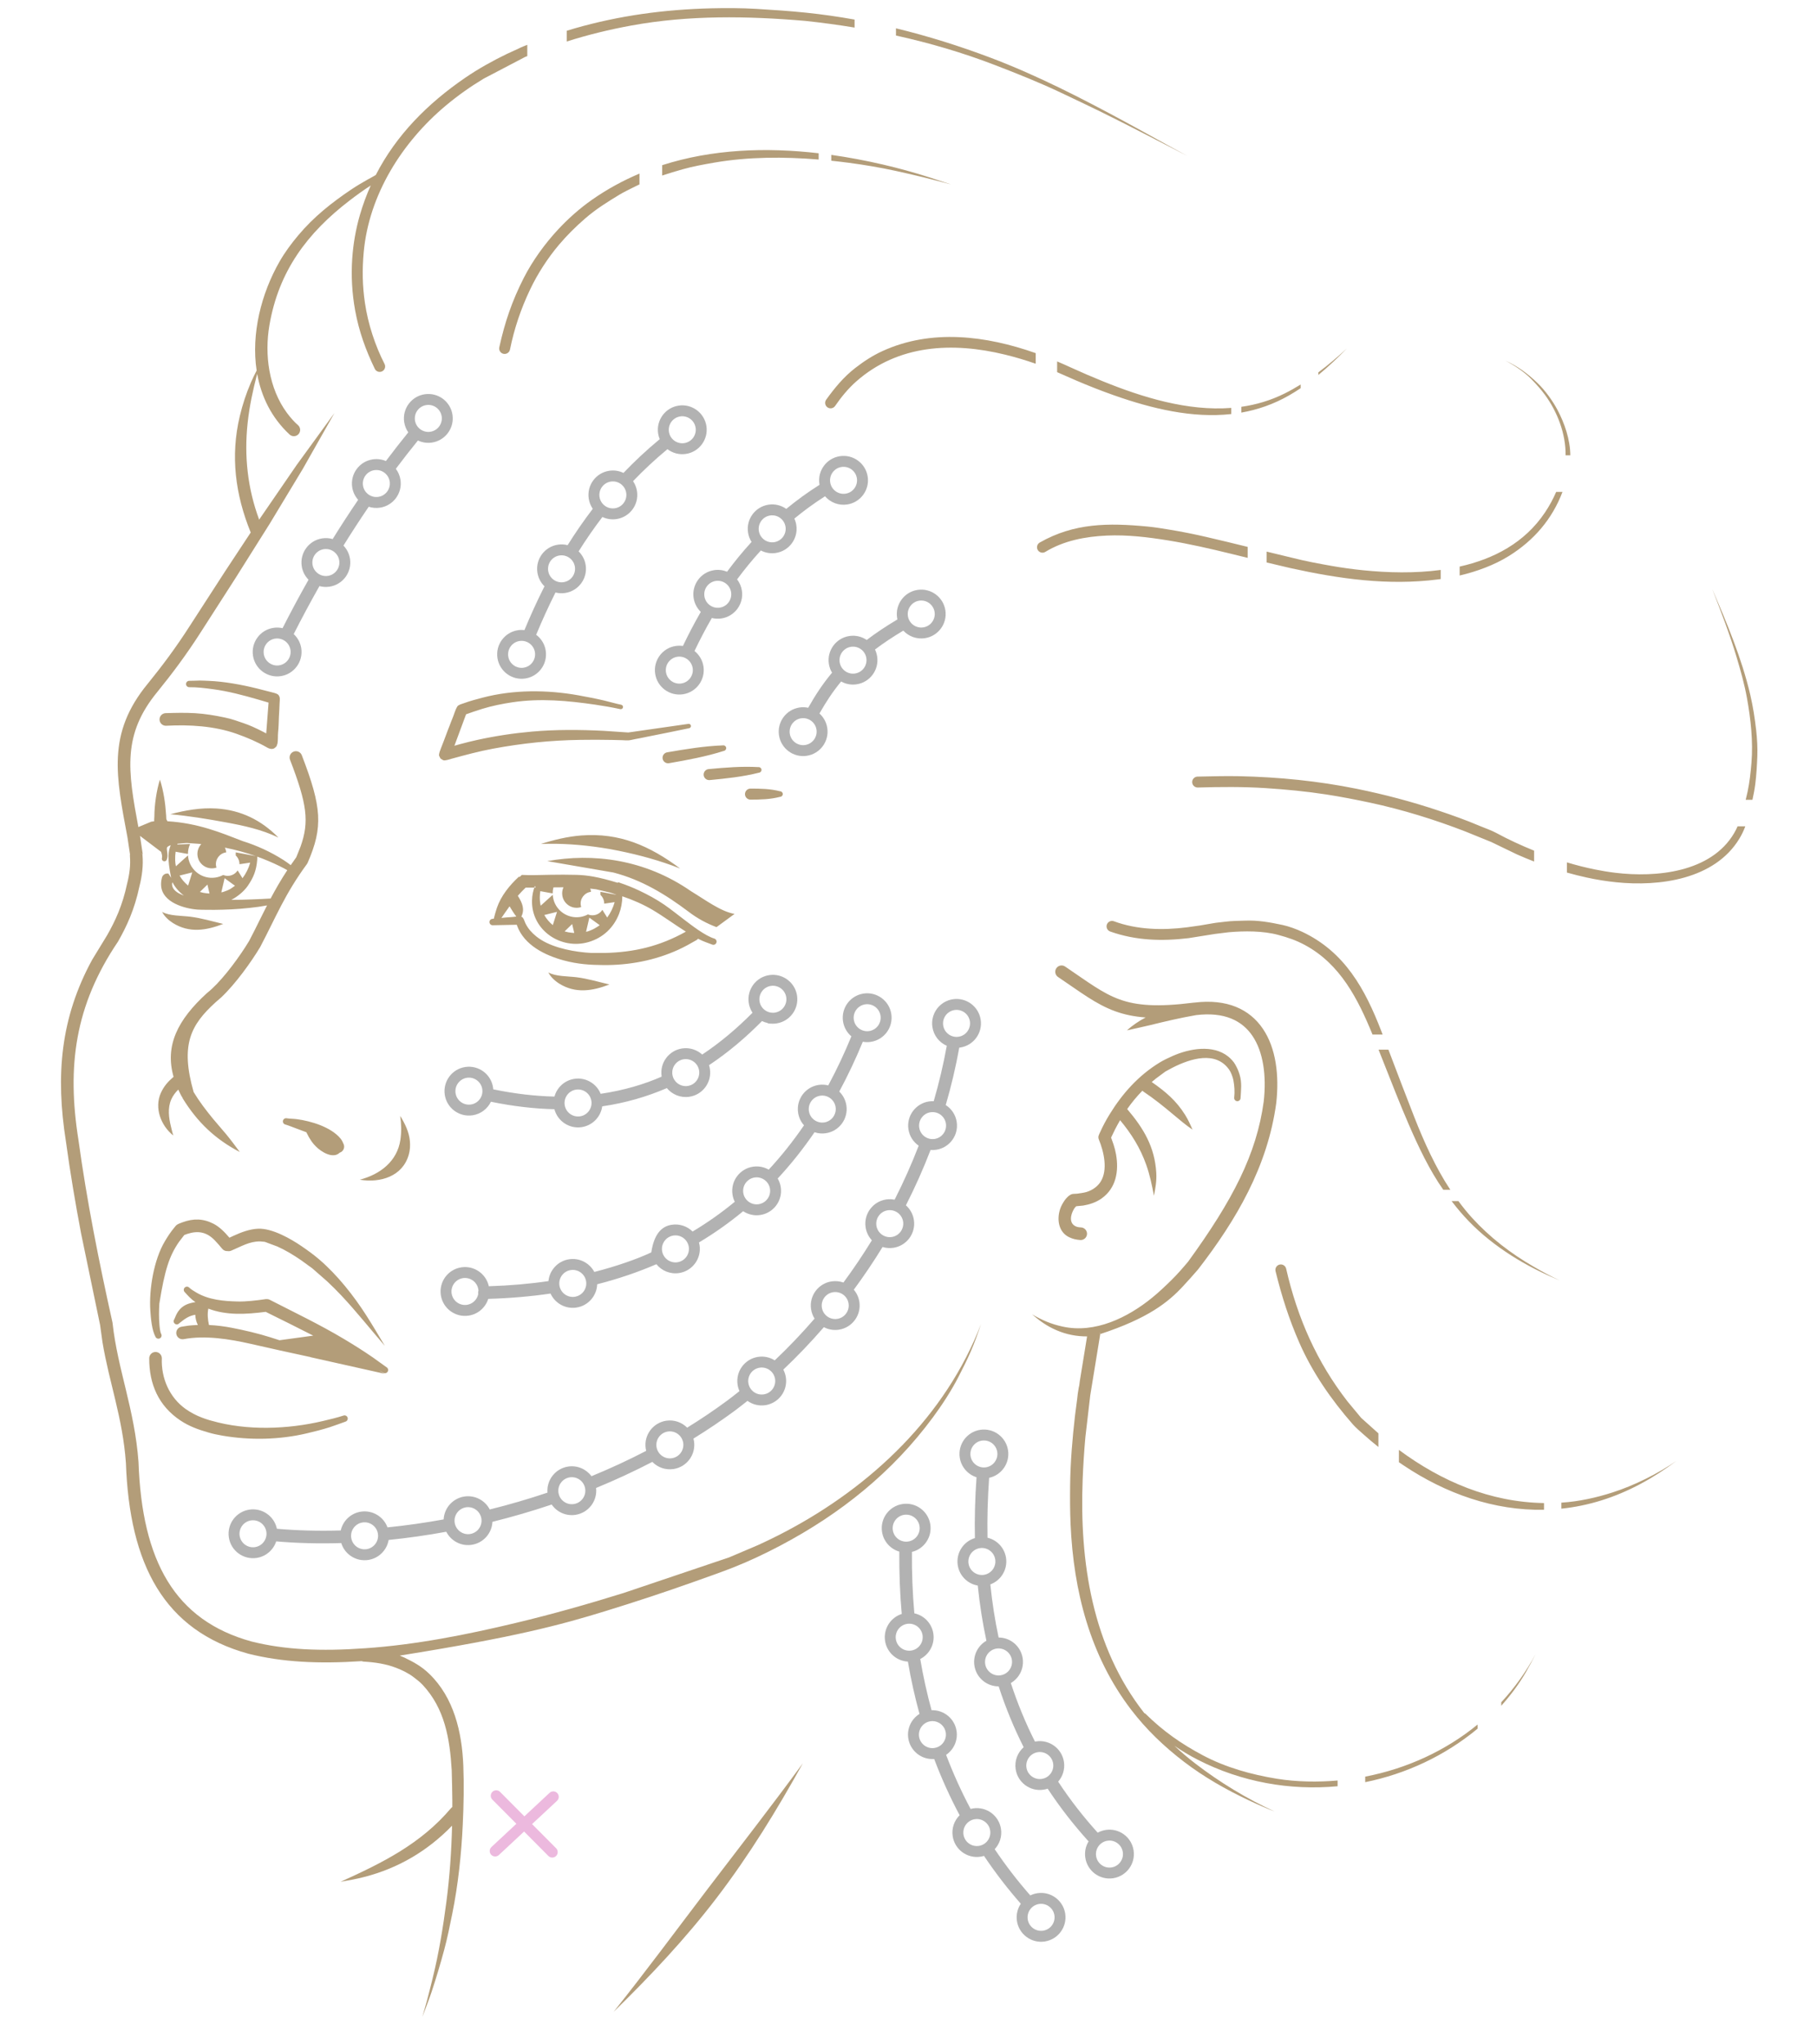
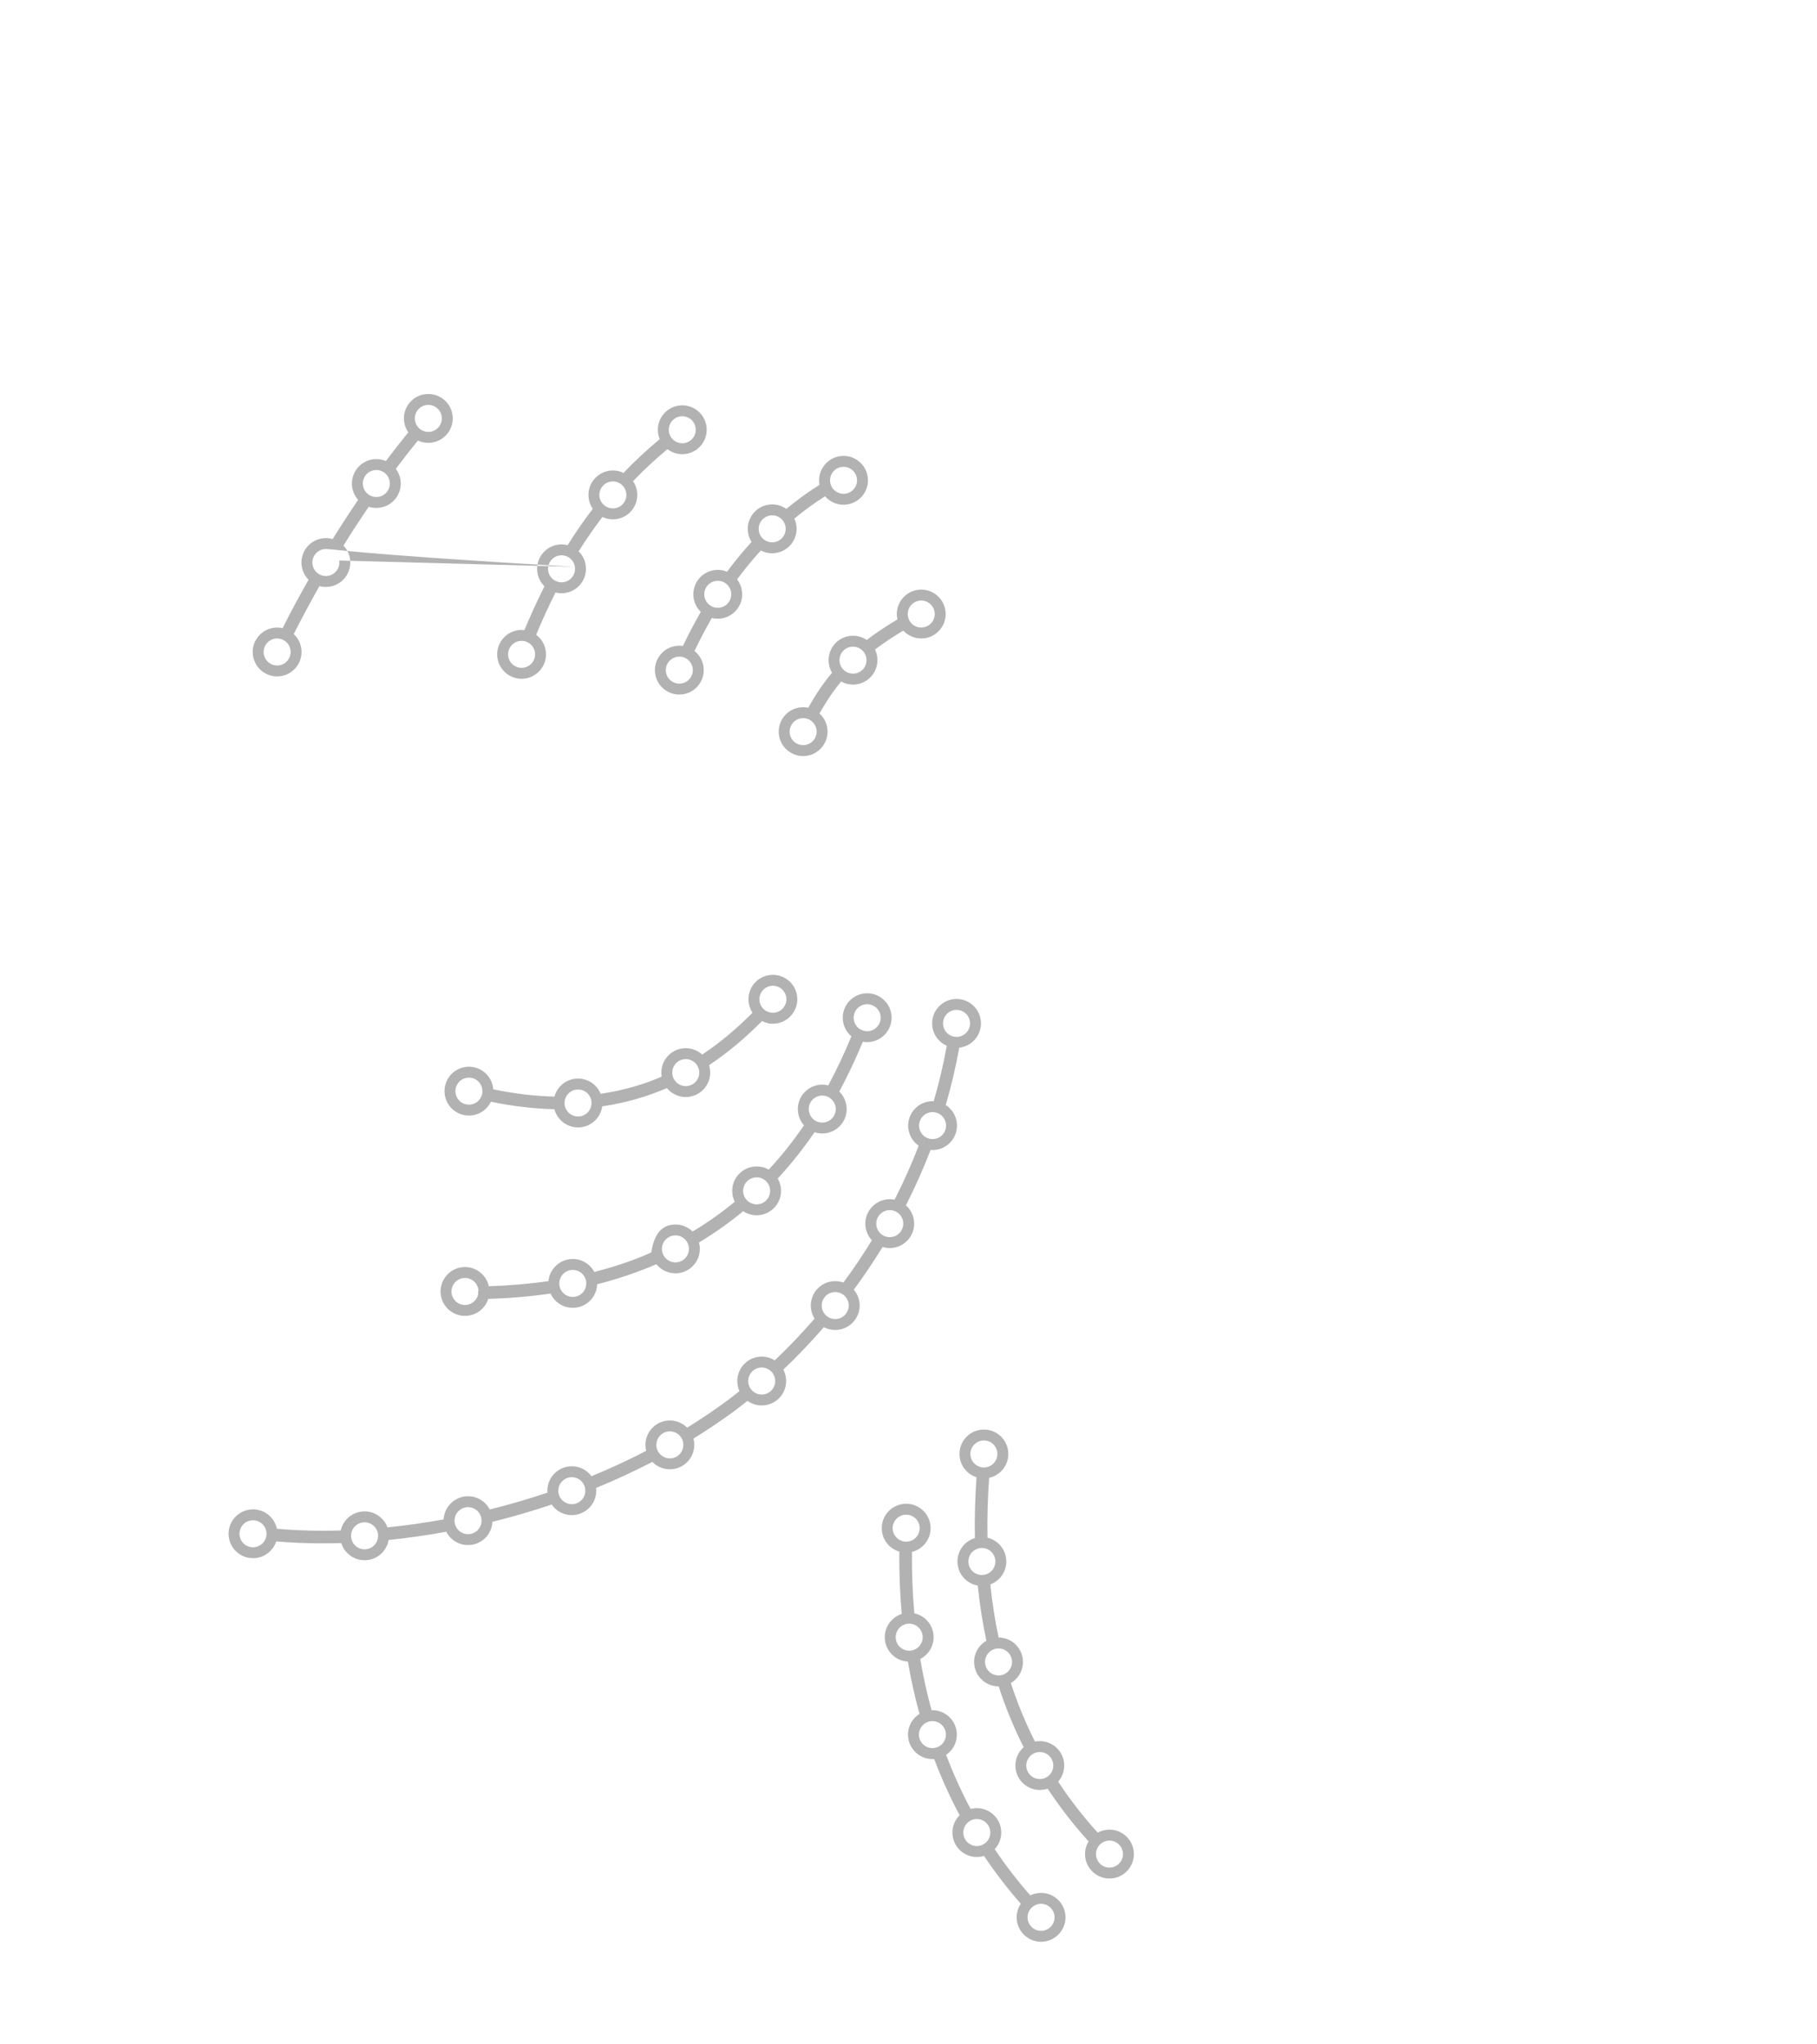
<svg xmlns="http://www.w3.org/2000/svg" width="216" height="243" viewBox="0 0 216 243" fill="none">
-   <path fill-rule="evenodd" clip-rule="evenodd" d="M65.189 220.606L62.301 217.702L59.306 220.494C59.044 220.738 58.633 220.724 58.389 220.462C58.145 220.2 58.159 219.789 58.421 219.545L61.386 216.781L58.528 213.906C58.276 213.652 58.277 213.241 58.531 212.988C58.785 212.736 59.196 212.737 59.449 212.991L62.336 215.896L65.332 213.103C65.594 212.859 66.005 212.873 66.249 213.135C66.493 213.397 66.479 213.808 66.217 214.052L63.251 216.817L66.11 219.691C66.362 219.945 66.361 220.356 66.107 220.609C65.853 220.861 65.442 220.86 65.189 220.606Z" fill="#ECB9DE" />
-   <path fill-rule="evenodd" clip-rule="evenodd" d="M50.744 237.851C50.989 236.946 51.208 236.039 51.434 235.13C52.173 232.153 52.674 229.059 53.071 226.021C53.457 223.061 53.667 220.02 53.741 217.008C50.856 219.982 47.378 222.059 43.287 223.106C42.345 223.347 41.446 223.515 40.488 223.675C45.449 221.43 50.018 219.178 53.605 214.937C53.654 214.88 53.71 214.831 53.771 214.792C53.772 214.525 53.772 214.259 53.771 213.992C53.765 212.789 53.725 211.587 53.698 210.384V210.406C53.473 206.674 52.881 203.084 50.234 200.259C49.904 199.906 49.518 199.621 49.137 199.328C48.56 198.885 47.801 198.519 47.125 198.256C45.878 197.771 44.574 197.581 43.245 197.506C43.158 197.501 43.075 197.481 42.999 197.449C37.851 197.788 33.553 197.576 29.531 196.569C19.499 193.811 15.395 185.971 14.967 173.875C14.577 168.493 13.006 164.45 12.189 159.578L11.898 157.489L9.645 146.64C8.955 143.004 8.341 139.354 7.838 135.688C6.593 127.814 7.188 120.992 10.955 114.081L12.738 111.16C13.693 109.479 14.56 107.64 15.115 105.015C15.401 103.893 15.535 102.813 15.445 101.755C15.439 101.686 15.442 101.617 15.455 101.551L15.155 99.55C14.483 95.955 13.86 92.843 14.018 89.929C14.178 86.96 15.142 84.211 17.558 81.276C19.227 79.218 20.913 76.986 22.641 74.278C22.643 74.275 22.646 74.271 22.648 74.267L26.775 67.887L29.805 63.294C27.978 58.81 27.372 54.226 28.507 49.459C28.833 48.091 29.269 46.755 29.829 45.464C30.04 44.976 30.271 44.509 30.508 44.042C29.846 39.676 31.054 34.892 33.232 31.091C33.868 29.981 34.634 28.95 35.456 27.971C37.295 25.78 39.431 24.083 41.793 22.5C42.403 22.091 43.058 21.707 43.697 21.345C44.011 21.167 44.348 21.002 44.653 20.813C44.658 20.81 44.663 20.807 44.669 20.805C47.088 16.087 50.803 12.317 55.338 9.219C56.877 8.167 58.603 7.207 60.282 6.398C60.821 6.138 61.397 5.906 61.926 5.638C62.11 5.545 62.352 5.464 62.549 5.382C62.593 5.364 62.638 5.345 62.683 5.327V6.67L62.422 6.771L57.508 9.343C55.941 10.287 54.441 11.339 52.978 12.566C47.8 16.91 43.862 23.133 43.238 29.968C43.048 32.048 43.08 33.949 43.384 36.017C43.748 38.489 44.581 41.052 45.72 43.274C45.877 43.595 45.744 43.984 45.423 44.141C45.102 44.298 44.713 44.165 44.556 43.844C43.462 41.571 42.673 39.391 42.219 36.902C41.849 34.873 41.732 32.792 41.872 30.734C41.99 28.998 42.297 27.223 42.784 25.552C43.139 24.332 43.57 23.165 44.071 22.048C43.218 22.595 42.358 23.222 41.597 23.805C36.523 27.689 33.134 32.219 32.028 38.655C31.425 42.165 31.955 46.156 34.107 49.073C34.483 49.582 34.963 50.142 35.445 50.552C35.746 50.834 35.762 51.31 35.48 51.611C35.198 51.912 34.722 51.928 34.421 51.646C32.265 49.643 31.054 47.128 30.572 44.436C30.067 46.37 29.652 48.278 29.436 50.293C29.013 54.233 29.44 58.086 30.81 61.769L30.965 61.535L35.274 55.26L39.757 49.096L36 55.728L32.067 62.245L28.015 68.685L23.907 75.083L23.906 75.085C22.138 77.853 20.418 80.133 18.719 82.225C14.532 87.311 15.187 91.556 16.447 98.306L17.988 97.666C18.103 97.649 18.217 97.633 18.332 97.62C18.313 97.437 18.348 97.243 18.349 97.067C18.356 95.692 18.6 93.976 19.011 92.665C19.452 94.044 19.658 95.483 19.75 96.925L19.773 97.366L19.863 97.544L19.904 97.616C23.572 97.845 26.236 98.965 28.848 99.976L28.85 99.977C30.552 100.506 32.184 101.262 33.695 102.221C34.002 102.417 34.283 102.624 34.561 102.836L35.219 101.899L35.73 100.624C36.787 97.658 36.495 95.551 34.478 90.308C34.329 89.922 34.522 89.487 34.908 89.339C35.294 89.19 35.729 89.383 35.877 89.769C38.259 95.954 38.426 98.298 36.571 102.557C36.549 102.608 36.521 102.656 36.488 102.701C33.848 106.3 32.829 108.954 30.937 112.554L30.916 112.592C29.868 114.337 28.014 116.933 26.305 118.547L25.625 119.138C22.673 121.823 21.412 124.174 23.019 129.807C23.697 130.933 24.484 131.959 25.332 132.995C25.843 133.618 26.391 134.215 26.902 134.838C27.47 135.531 27.974 136.215 28.508 136.932C25.578 135.408 23.45 133.365 21.731 130.576C21.724 130.567 21.718 130.557 21.713 130.547L21.709 130.542C21.516 130.193 21.344 129.849 21.192 129.51C20.852 129.85 20.558 130.234 20.362 130.676C19.909 131.7 20.065 132.859 20.324 133.914C20.408 134.256 20.489 134.645 20.605 134.974C19.134 133.809 18.325 131.701 19.116 129.924C19.473 129.121 19.983 128.548 20.633 127.994C19.587 124.305 21.09 121.236 24.617 118.029L24.658 117.994C26.111 116.85 27.929 114.478 29.148 112.593L29.622 111.833L30.264 110.582C30.774 109.57 31.246 108.596 31.745 107.621C31.41 107.681 31.075 107.739 30.735 107.787C30.016 107.891 29.296 107.956 28.573 108.02C27.882 108.081 27.185 108.106 26.492 108.129C25.833 108.151 25.165 108.156 24.506 108.143C24.178 108.136 23.827 108.144 23.502 108.12C21.898 108.003 19.311 107.254 19.156 105.309C19.129 104.966 19.163 104.683 19.244 104.347C19.319 103.994 19.668 103.767 20.021 103.842L20.346 104.343C19.856 101.916 20.008 101.185 20.293 100.463C20.104 100.527 19.954 100.606 19.874 100.706C19.796 100.803 19.855 101.137 19.873 101.249C19.926 101.57 19.941 101.855 19.832 102.165C19.784 102.325 19.614 102.415 19.454 102.367C19.294 102.319 19.204 102.149 19.252 101.989C19.313 101.74 19.227 101.507 19.153 101.255L16.642 99.355L16.964 101.494L16.937 101.6C16.938 101.61 16.939 101.619 16.94 101.628C17.048 102.898 16.884 104.15 16.576 105.356C15.987 108.145 15.048 110.13 14.041 111.9L14.011 111.949C8.895 119.525 7.943 126.748 9.321 135.469C10.323 142.757 11.766 149.978 13.369 157.189L13.382 157.27C13.985 162.788 16.013 167.547 16.466 173.794C16.882 185.584 20.792 192.61 29.912 195.118C33.834 196.099 38.098 196.297 43.368 195.919C43.379 195.919 43.391 195.918 43.409 195.918C49.429 195.506 55.489 194.303 61.355 192.898C65.637 191.872 69.901 190.668 74.131 189.349L86.679 185.115L90.058 183.678C91.172 183.171 92.272 182.635 93.362 182.061C103.596 176.674 112.417 168.313 116.623 157.375C116.249 158.484 115.861 159.583 115.394 160.657C114.946 161.688 114.45 162.666 113.937 163.664C113.101 165.289 112.009 166.974 110.923 168.445C106.088 174.995 99.924 179.937 92.745 183.725C90.96 184.667 89.03 185.581 87.153 186.319C85.616 186.923 84.029 187.472 82.471 188.027C78.986 189.27 75.471 190.423 71.935 191.512C66.645 193.142 61.201 194.606 47.52 196.789C47.704 196.859 47.883 196.935 48.056 197.018C49.188 197.562 50.105 198.067 51.022 198.949C53.961 201.776 54.916 205.898 55.077 209.847C55.171 212.165 55.121 214.519 55.014 216.836C54.851 220.353 54.465 224.033 53.761 227.494C53.469 228.929 53.184 230.362 52.802 231.777C52.345 233.468 51.861 235.089 51.31 236.752C50.976 237.762 50.569 238.741 50.209 239.74C50.378 239.109 50.573 238.482 50.744 237.851ZM84.156 224.484C87.928 219.53 91.769 214.616 95.44 209.588C92.342 215.171 89.085 220.494 85.205 225.575C81.494 230.434 77.311 234.872 72.94 239.138C76.774 234.332 80.432 229.376 84.156 224.484ZM148.404 213.97C145.737 212.716 143.096 211.204 140.752 209.413C138.39 207.608 136.268 205.581 134.461 203.214C129.578 196.817 127.622 189.128 127.268 181.189C127.198 179.623 127.196 178.081 127.215 176.514C127.247 173.777 127.483 170.966 127.796 168.247C127.896 167.381 128.039 166.503 128.125 165.64L128.244 164.911C128.319 164.678 128.322 164.427 128.361 164.185C128.42 163.822 128.479 163.459 128.538 163.096C128.77 161.682 128.998 160.265 129.229 158.85C128.007 158.856 126.782 158.631 125.588 158.113C124.409 157.602 123.658 157.043 122.685 156.225C123.91 156.934 124.945 157.383 126.332 157.685C130.176 158.523 134.05 156.62 136.962 154.251C137.768 153.596 138.484 152.911 139.226 152.187C139.945 151.485 140.621 150.702 141.245 149.96C146.561 142.634 149.376 137.188 150.228 130.926C150.573 127.826 150.165 125.021 148.893 123.137C147.674 121.333 145.577 120.239 142.153 120.664C142.126 120.671 142.099 120.678 142.071 120.682C140.269 120.994 138.507 121.412 136.732 121.849C135.811 122.075 134.884 122.262 133.961 122.472C134.658 121.853 135.405 121.353 136.189 120.941C134.818 120.842 133.658 120.595 132.582 120.205C131.421 119.786 130.386 119.212 129.312 118.525C128.255 117.848 127.103 117.022 125.776 116.128C125.433 115.897 125.342 115.431 125.574 115.087C125.805 114.744 126.271 114.653 126.615 114.885C127.997 115.817 129.078 116.594 130.12 117.261C131.146 117.918 132.077 118.427 133.092 118.794C135.107 119.522 137.566 119.726 141.903 119.178C141.933 119.175 141.963 119.173 141.993 119.173C145.861 118.7 148.55 119.949 150.136 122.297C151.691 124.601 152.083 127.823 151.717 131.111C150.69 138.663 146.972 145.002 142.431 150.878L142.426 150.883C142.42 150.89 142.414 150.898 142.408 150.905C141.84 151.572 141.266 152.198 140.674 152.843C138.87 154.808 136.456 156.714 130.777 158.578C130.767 158.216 130.82 158.414 130.787 158.618L129.604 165.867L129.026 170.838C128.876 172.504 128.769 174.174 128.704 175.844C128.322 185.662 129.834 195.73 136.034 203.629C136.089 203.646 136.141 203.675 136.185 203.717C138.287 205.781 140.411 207.273 143.007 208.651C145.713 210.087 148.775 210.939 151.786 211.427C154.116 211.805 156.655 211.843 159.011 211.637V212.32C153.37 212.847 147.583 211.83 142.399 209.175C141.432 208.681 140.504 208.124 139.613 207.514C140.409 208.257 141.24 208.962 142.101 209.624C144.954 211.821 148.243 213.829 151.522 215.317C150.474 214.922 149.418 214.447 148.404 213.97ZM162.292 211.835V211.177C167.234 210.222 171.837 208.111 175.651 204.987V205.476C171.75 208.713 167.131 210.853 162.292 211.835ZM178.464 202.756V202.341C180.04 200.638 181.419 198.721 182.554 196.605C182.179 197.346 181.807 198.044 181.392 198.763C180.602 200.133 179.585 201.501 178.464 202.756ZM166.809 174.152C166.637 174.038 166.467 173.922 166.298 173.805L166.299 172.339C171.363 176.084 177.137 178.556 183.549 178.659L183.548 179.455C177.638 179.573 171.883 177.561 166.809 174.152ZM185.611 179.327V178.61C185.626 178.609 185.641 178.608 185.657 178.607C187.708 178.474 189.751 178.022 191.703 177.394C194.295 176.56 197.034 175.193 199.279 173.657C196.545 175.692 193.638 177.323 190.375 178.341C188.787 178.837 187.196 179.161 185.611 179.327ZM162.106 170.511C161.672 170.124 161.183 169.714 160.8 169.278C158.264 166.39 156.005 163.124 154.458 159.593C153.228 156.785 152.367 154.074 151.632 151.095C151.549 150.748 151.763 150.396 152.11 150.313C152.457 150.23 152.809 150.444 152.892 150.791C154.239 156.689 156.556 161.903 160.192 166.585L161.812 168.535L163.862 170.373L163.861 171.995C163.265 171.519 162.681 171.026 162.106 170.511ZM26.444 170.647C25.903 170.554 25.288 170.427 24.767 170.27C23.569 169.924 22.495 169.542 21.448 168.844C18.848 167.11 17.726 164.52 17.74 161.451C17.739 161.038 18.074 160.701 18.487 160.7C18.9 160.699 19.237 161.034 19.238 161.447C19.144 163.804 20.137 166.116 22.084 167.488C22.664 167.897 23.336 168.25 24 168.5C24.254 168.596 24.516 168.691 24.776 168.768C24.861 168.793 24.945 168.818 25.03 168.842C25.034 168.843 25.196 168.891 25.147 168.874C29.335 170.077 34.207 169.899 38.396 168.905C39.216 168.71 40.039 168.518 40.841 168.257C41.039 168.192 41.255 168.3 41.32 168.498C41.385 168.696 41.277 168.912 41.079 168.977C40.455 169.196 39.844 169.434 39.213 169.637C38.304 169.93 37.391 170.155 36.463 170.375C33.231 171.14 29.717 171.211 26.444 170.647ZM45.686 163.283L36.953 161.33L36.807 161.279C36.774 161.279 36.742 161.274 36.71 161.265C34.398 160.773 32.092 160.256 29.787 159.731C27.294 159.164 24.378 158.697 21.832 159.177C21.425 159.249 21.035 158.977 20.963 158.57C20.891 158.163 21.163 157.773 21.57 157.701C21.862 157.664 22.151 157.596 22.446 157.565C22.813 157.526 23.167 157.504 23.522 157.493C23.329 157.115 23.232 156.711 23.213 156.274C22.479 156.413 22.06 156.682 21.32 157.278C21.192 157.443 20.953 157.472 20.788 157.344C20.623 157.216 20.594 156.977 20.722 156.812C20.857 156.49 20.977 156.175 21.179 155.886C21.713 155.121 22.423 154.904 23.238 154.77C23.216 154.755 23.193 154.74 23.171 154.725C22.678 154.398 22.352 154.011 21.959 153.586C21.81 153.44 21.809 153.199 21.955 153.05C22.101 152.901 22.342 152.9 22.491 153.046C22.719 153.271 23.082 153.481 23.36 153.645C24.824 154.507 26.589 154.66 28.247 154.699C28.761 154.711 29.34 154.68 29.852 154.63C30.442 154.573 31.019 154.509 31.605 154.416H31.612C31.66 154.41 31.709 154.408 31.631 154.415C31.693 154.415 31.739 154.416 31.857 154.424C31.853 154.424 31.856 154.424 31.859 154.425L31.858 154.424C31.874 154.427 31.888 154.43 31.902 154.433C31.882 154.43 31.868 154.427 31.859 154.425C31.873 154.429 31.899 154.436 31.931 154.444C31.949 154.446 31.994 154.462 32.04 154.485C31.951 154.446 31.998 154.464 32.045 154.486C35.03 156.017 38.013 157.437 40.901 159.164C42.074 159.865 43.228 160.589 44.352 161.367C44.897 161.744 45.422 162.154 45.967 162.526C46.143 162.639 46.194 162.874 46.081 163.05C45.968 163.226 45.733 163.277 45.557 163.164C45.378 163.06 45.198 162.957 45.018 162.855L45.686 163.283ZM40.555 153.963C40.01 153.385 39.454 152.832 38.881 152.297L37.117 150.752L35.796 149.796C34.897 149.177 33.963 148.611 32.972 148.165L31.468 147.606L30.937 147.559C29.668 147.536 28.701 148.149 27.486 148.658C27.345 148.72 27.195 148.734 27.055 148.709C26.815 148.727 26.571 148.631 26.411 148.43C26.118 148.074 25.854 147.768 25.535 147.435C24.525 146.383 23.472 146.278 22.269 146.664L21.908 146.797L21.286 147.605C20.122 149.278 19.57 151 18.942 154.961C18.894 155.773 18.88 156.664 18.957 157.507C18.984 157.801 19.028 158.322 19.172 158.58C19.261 158.769 19.18 158.996 18.991 159.085C18.802 159.174 18.575 159.093 18.486 158.904C18.046 158.099 17.931 156.674 17.871 155.795C17.698 153.266 18.291 149.733 19.597 147.545C19.942 146.967 20.282 146.44 20.716 145.922C20.811 145.808 20.896 145.683 21.015 145.592C21.164 145.478 21.521 145.351 21.706 145.283C22.991 144.811 24.149 144.831 25.376 145.457C26.104 145.829 26.732 146.478 27.273 147.119C27.428 147.048 27.583 146.972 27.735 146.902C28.661 146.477 29.669 146.089 30.699 146.049C32.361 145.985 34.567 147.243 35.88 148.146C36.607 148.646 37.299 149.143 37.967 149.718C40.122 151.574 42.033 153.992 43.565 156.385C44.326 157.574 45.024 158.77 45.751 159.978C44.012 157.974 42.377 155.897 40.555 153.963ZM33.228 159.306L37.237 158.758C35.36 157.802 33.475 156.86 31.585 155.931C29.234 156.23 26.915 156.37 24.766 155.548C24.637 156.146 24.698 156.859 24.842 157.496C25.732 157.532 26.713 157.661 27.568 157.828C29.095 158.127 30.607 158.478 32.094 158.943C32.473 159.062 32.851 159.183 33.228 159.306ZM18.942 154.958V154.928L18.941 154.969C18.941 154.966 18.941 154.962 18.942 154.958ZM18.942 154.961C19.113 153.601 19.023 154.259 18.942 154.958V154.961ZM174.606 145.158C173.852 144.378 173.199 143.598 172.563 142.768H173.373C173.88 143.449 174.397 144.103 174.976 144.738C177.109 147.08 179.588 148.987 182.329 150.568C183.32 151.139 184.378 151.728 185.421 152.193C181.493 150.596 177.563 148.226 174.606 145.158ZM142.415 150.892L142.426 150.883C142.482 150.813 142.511 150.753 142.415 150.892ZM127.119 147.07C125.815 146.459 125.613 144.919 126.031 143.688C126.157 143.317 126.333 143.025 126.546 142.702C126.729 142.424 127.127 142.01 127.454 141.932C127.633 141.889 127.846 141.91 128.033 141.887C128.311 141.853 128.556 141.813 128.831 141.765C129.604 141.631 130.406 141.143 130.83 140.477C131.732 139.06 131.222 136.893 130.632 135.454C130.483 135.091 130.653 134.862 130.796 134.541C131.104 133.846 131.499 133.117 131.897 132.469C133.434 129.966 135.337 127.839 137.858 126.295C138.333 126.004 138.888 125.744 139.399 125.518C141.377 124.642 144.167 124.117 146.005 125.581C146.293 125.81 146.646 126.183 146.826 126.503C147.079 126.953 147.207 127.235 147.36 127.731C147.655 128.686 147.526 129.581 147.472 130.546C147.454 130.754 147.268 130.908 147.06 130.89C146.852 130.872 146.698 130.686 146.716 130.478C146.795 129.785 146.751 129.083 146.622 128.4C146.551 128.024 146.341 127.462 146.121 127.148C144.53 124.879 141.537 125.813 139.376 126.912L138.535 127.368L137.423 128.192C137.249 128.331 137.079 128.471 136.914 128.612C138.52 129.731 139.819 130.806 140.895 132.535C141.245 133.097 141.501 133.668 141.763 134.273C140.995 133.752 140.241 133.118 139.529 132.52C138.358 131.536 137.206 130.603 135.934 129.755C135.885 129.724 135.842 129.687 135.803 129.647C135.134 130.328 134.54 131.05 133.997 131.828C135.952 134.128 137.277 136.332 137.456 139.419C137.511 140.375 137.359 141.199 137.178 142.126C136.932 140.851 136.699 139.688 136.263 138.457C135.547 136.437 134.501 134.771 133.154 133.15C132.952 133.495 132.757 133.852 132.567 134.22L132.084 135.216L132.377 136.045C132.497 136.423 132.599 136.806 132.672 137.216C133.022 139.198 132.688 141.222 130.952 142.455C130.629 142.685 130.232 142.884 129.859 143.017C129.49 143.149 129.133 143.237 128.772 143.296L127.942 143.377L127.856 143.459C127.792 143.524 127.734 143.597 127.666 143.711C127.252 144.404 127.039 145.447 127.958 145.802C128.123 145.866 128.363 145.892 128.538 145.898C128.95 145.934 129.255 146.299 129.219 146.711C129.183 147.123 128.818 147.428 128.406 147.392C127.923 147.351 127.56 147.276 127.119 147.07ZM167.471 133.661C166.381 131.15 165.396 128.586 164.384 126.042C164.216 125.621 164.049 125.196 163.88 124.768H165.052C166.076 127.452 167.088 130.14 168.14 132.813C169.27 135.686 170.665 138.804 172.411 141.419H171.57C169.924 139.077 168.602 136.271 167.471 133.661ZM42.768 140.223C45.17 139.601 47.221 138.052 47.598 135.478C47.738 134.521 47.713 133.597 47.571 132.641C48.135 133.532 48.64 134.574 48.727 135.64C48.772 136.194 48.746 136.703 48.595 137.241C47.861 139.854 45.195 140.626 42.768 140.223ZM37.552 136.273C37.379 136.097 37.191 135.893 37.052 135.689C36.805 135.325 36.628 135.023 36.438 134.625C36.431 134.611 36.424 134.597 36.418 134.582C36.003 134.418 35.586 134.266 35.191 134.123C34.782 133.975 34.345 133.788 33.932 133.667C33.727 133.626 33.595 133.424 33.636 133.219C33.677 133.014 33.879 132.882 34.084 132.923C34.454 132.983 34.888 132.978 35.274 133.028C36.961 133.246 39.343 133.959 40.475 135.327C40.677 135.572 40.747 135.767 40.87 136.045C41.006 136.435 40.801 136.864 40.411 137C40.403 137.003 40.395 137.006 40.388 137.008C39.582 137.799 38.175 136.906 37.552 136.273ZM21.727 130.558C21.601 130.218 21.619 130.38 21.713 130.547L21.727 130.558ZM155.125 112.329C154.053 111.752 153.101 111.435 151.933 111.121C150.125 110.635 147.918 110.647 146.063 110.81L144.422 111.013L141.297 111.511C138.163 111.885 135.051 111.814 131.978 110.723C131.641 110.605 131.463 110.233 131.581 109.896C131.699 109.559 132.071 109.381 132.408 109.499C135.145 110.521 138.215 110.591 141.088 110.226C142.142 110.092 143.167 109.935 144.211 109.74C144.67 109.654 145.157 109.626 145.621 109.562C146.415 109.453 147.212 109.461 148.009 109.429C149.543 109.367 150.988 109.632 152.475 109.947C153.202 110.101 154.138 110.446 154.812 110.764C159.87 113.153 162.281 117.572 164.205 122.559C164.257 122.696 164.31 122.832 164.362 122.969H163.161C161.43 118.743 159.329 114.593 155.125 112.329ZM66.475 116.912C65.976 116.601 65.452 116.12 65.184 115.583C66.011 116.073 67.573 116.038 68.525 116.157C69.883 116.327 71.124 116.708 72.448 117.019C70.414 117.801 68.419 118.124 66.475 116.912ZM67.05 114.167C64.783 113.559 62.329 112.356 61.472 110.042L61.433 109.919L58.584 109.977C58.375 109.988 58.195 109.828 58.184 109.619C58.173 109.41 58.333 109.23 58.542 109.219C58.594 109.215 58.646 109.21 58.699 109.205C58.702 109.165 58.712 109.124 58.73 109.085C58.839 108.67 58.933 108.306 59.074 107.898C59.564 106.479 60.575 105.231 61.667 104.221L61.788 104.226L62.03 103.996C63.14 104.052 64.28 104 65.39 103.982C66.453 103.965 67.485 103.96 68.545 103.99C69.822 104.027 71.11 104.222 73.436 104.933L73.474 104.882C73.552 104.872 73.628 104.892 73.688 104.934C74.481 105.198 75.254 105.51 75.998 105.862C77.018 106.346 78.032 106.892 78.964 107.533C79.751 108.074 80.504 108.687 81.27 109.266C82.187 109.959 83.814 111.239 84.931 111.566C85.128 111.635 85.233 111.852 85.164 112.049C85.095 112.246 84.878 112.351 84.681 112.282C84.127 112.07 83.652 111.922 83.112 111.645C83.069 111.624 83.027 111.602 82.984 111.579C82.928 111.648 82.859 111.708 82.779 111.754C82.073 112.164 81.365 112.556 80.622 112.895C77.837 114.165 74.803 114.735 71.748 114.712C70.102 114.7 68.658 114.598 67.05 114.167ZM81.536 110.739C80.195 109.898 78.92 108.951 77.58 108.157C76.461 107.497 75.236 106.962 73.977 106.536C73.978 107.244 73.845 107.968 73.595 108.615C72.954 110.273 71.678 111.469 69.978 111.971C66.693 112.941 63.183 110.587 63.243 107.075C63.253 106.432 63.38 105.851 63.591 105.289L63.667 105.509C63.275 105.512 62.881 105.512 62.486 105.506C62.161 105.814 61.851 106.141 61.557 106.48C61.563 106.488 61.568 106.495 61.573 106.502C62.122 107.374 62.392 108.094 61.972 108.966C61.987 108.97 62.002 108.974 62.018 108.978C62.242 109.045 62.368 109.575 62.482 109.793C62.814 110.425 63.19 110.846 63.74 111.296C65.197 112.489 67.564 113.023 69.51 113.212L70.288 113.272L71.884 113.273C75.376 113.188 78.384 112.498 81.536 110.739ZM68.265 110.893L68.193 110.591L68.015 109.834L67.69 110.152L67.118 110.708C67.403 110.795 67.701 110.853 68.009 110.877C68.096 110.885 68.181 110.89 68.265 110.893ZM69.668 110.755L69.889 110.704L70.192 110.592C70.501 110.469 70.751 110.339 71.066 110.131C71.143 110.08 71.219 110.027 71.293 109.97L71.072 109.81L70.488 109.387L70.059 109.075L69.912 109.711L69.736 110.464L69.668 110.755ZM20.561 109.716C20.062 109.405 19.538 108.924 19.27 108.387C20.097 108.877 21.659 108.842 22.611 108.961C23.969 109.131 25.21 109.512 26.534 109.823C24.5 110.605 22.505 110.928 20.561 109.716ZM81.867 108.379C79.181 106.358 76.329 104.592 72.914 103.71L65.062 102.357C70.45 101.381 76.625 102.105 82.135 105.925C83.889 106.99 85.687 108.348 87.322 108.631L85.176 110.203C84.041 109.776 82.933 109.193 81.867 108.379ZM65.717 109.962L65.766 109.808L66.216 108.386L65.929 108.457L65.258 108.624L64.704 108.761C64.965 109.224 65.309 109.631 65.717 109.962ZM60.799 109.007C61 108.998 61.191 108.964 61.379 108.943C61.077 108.562 60.83 108.142 60.575 107.727C60.509 107.819 60.443 107.912 60.379 108.004C60.123 108.371 59.855 108.736 59.606 109.109C60.008 109.066 60.409 109.025 60.799 109.007ZM69.893 108.69C70.12 108.784 70.375 108.82 70.636 108.78C71.051 108.718 71.397 108.477 71.608 108.148L71.638 108.195L72.049 108.851L72.18 109.062C72.584 108.52 72.886 107.888 73.067 107.23L72.68 107.287L71.938 107.396L71.828 107.413C71.829 107.338 71.824 107.262 71.813 107.185C71.764 106.861 71.606 106.579 71.383 106.371C71.39 106.249 71.39 106.126 71.382 106.002L72.038 106.124L72.75 106.256L73.232 106.348C73.232 106.342 73.233 106.335 73.234 106.329L72.585 106.111L70.86 105.702L70.167 105.621C70.202 105.72 70.227 105.823 70.244 105.929C70.247 105.954 70.25 105.979 70.253 106.004C70.241 106.005 70.229 106.007 70.218 106.008C69.454 106.123 68.926 106.839 69.041 107.603C69.051 107.676 69.068 107.747 69.089 107.815C68.997 107.846 68.901 107.87 68.802 107.884C67.865 108.026 66.988 107.378 66.847 106.442C66.794 106.097 66.849 105.76 66.986 105.465C66.588 105.465 66.19 105.469 65.791 105.476C65.731 105.707 65.7 105.948 65.701 106.195L64.709 106.014L64.229 105.925C64.153 106.426 64.145 106.934 64.227 107.411C64.241 107.493 64.257 107.574 64.275 107.654L64.693 107.276L65.325 106.706L65.707 106.362C65.712 106.444 65.721 106.527 65.734 106.609C65.967 108.161 67.418 109.231 68.969 108.997C69.302 108.947 69.613 108.841 69.893 108.69ZM29.907 106.909C30.661 106.877 31.418 106.853 32.171 106.801C32.747 105.714 33.378 104.61 34.153 103.432C33.845 103.26 33.535 103.093 33.209 102.934C32.341 102.512 31.463 102.142 30.576 101.822C30.583 101.952 30.586 102.085 30.575 102.219C30.47 103.455 30.157 104.282 29.437 105.321C29.221 105.632 28.875 105.992 28.582 106.233C28.252 106.505 27.885 106.768 27.495 106.958C28.303 106.959 29.11 106.945 29.907 106.909ZM20.514 104.896C20.466 104.866 20.414 105.129 20.495 105.378C20.658 105.883 21.222 106.22 21.859 106.447C21.311 106.041 20.843 105.516 20.514 104.896ZM24.906 106.206L24.835 105.903L24.657 105.145L24.331 105.464L23.761 106.018C24.017 106.099 24.283 106.154 24.554 106.18C24.677 106.193 24.794 106.201 24.906 106.206ZM26.309 106.069L26.531 106.022L27.015 105.844C27.185 105.773 27.35 105.691 27.497 105.59C27.65 105.485 27.794 105.388 27.934 105.283L27.712 105.122L27.129 104.699L26.701 104.388L26.554 105.023L26.378 105.776L26.309 106.069ZM22.361 105.263L22.406 105.12L22.856 103.698L22.569 103.769L21.898 103.936L21.344 104.075C21.605 104.528 21.953 104.933 22.361 105.263ZM192.1 104.866C190.943 104.746 189.783 104.56 188.647 104.311C187.844 104.136 187.052 103.937 186.268 103.716V102.505C186.273 102.506 186.277 102.507 186.282 102.508C187.365 102.837 188.461 103.115 189.57 103.341C190.379 103.506 191.197 103.643 192.017 103.742C196.862 104.329 203.405 103.713 206.151 99.026C206.311 98.752 206.445 98.487 206.561 98.218H207.478C207.291 98.722 207.06 99.207 206.775 99.679C203.83 104.543 197.263 105.402 192.1 104.866ZM29.745 102.536L29.32 102.599L28.578 102.708L28.469 102.724C28.47 102.65 28.465 102.574 28.454 102.497C28.405 102.173 28.247 101.891 28.024 101.683C28.031 101.562 28.031 101.438 28.023 101.314L28.678 101.436L29.39 101.568L30.403 101.76C29.2 101.336 27.978 101.002 26.734 100.752C26.806 100.903 26.858 101.067 26.885 101.241C26.888 101.266 26.891 101.291 26.894 101.316C26.882 101.317 26.87 101.319 26.859 101.32C26.095 101.435 25.567 102.151 25.682 102.915C25.692 102.988 25.709 103.059 25.73 103.127C25.638 103.158 25.542 103.182 25.443 103.196C24.506 103.338 23.629 102.69 23.488 101.754C23.406 101.217 23.584 100.7 23.928 100.329C23.826 100.319 23.724 100.309 23.623 100.299L22.191 100.198L22.135 100.202C21.89 100.217 21.494 100.24 21.098 100.293C21.088 100.323 21.079 100.353 21.07 100.382L21.42 100.367L22.17 100.335L22.599 100.318C22.432 100.683 22.341 101.087 22.342 101.506L21.351 101.326L20.877 101.239C20.832 101.553 20.815 101.877 20.822 102.228C20.826 102.481 20.857 102.73 20.911 102.971L21.334 102.588L21.966 102.018L22.348 101.675C22.353 101.757 22.362 101.839 22.375 101.921C22.608 103.473 24.059 104.543 25.61 104.309C25.943 104.259 26.254 104.153 26.534 104.002C26.761 104.096 27.016 104.132 27.277 104.092C27.692 104.03 28.038 103.79 28.248 103.461L28.278 103.507L28.689 104.163L28.828 104.385C29.241 103.842 29.56 103.203 29.745 102.536ZM73.553 101.127L72.502 100.924L71.487 100.76C69.101 100.4 66.724 100.228 64.296 100.318C65.829 99.828 67.471 99.434 69.081 99.308C73.659 98.951 77.239 100.54 80.855 103.235C78.497 102.307 76.037 101.631 73.553 101.127ZM180.337 101.561L177.283 100.087L174.224 98.844C170.599 97.435 166.689 96.223 162.884 95.412C161.14 95.041 159.417 94.703 157.654 94.431C155.266 94.063 152.871 93.835 150.461 93.679C147.765 93.504 145.09 93.53 142.392 93.607C142.035 93.618 141.734 93.337 141.723 92.98C141.712 92.623 141.993 92.322 142.35 92.311C144.016 92.281 145.656 92.226 147.325 92.262C152 92.363 156.695 92.83 161.281 93.76C164.593 94.432 167.817 95.286 171.023 96.357C172.646 96.899 174.316 97.496 175.89 98.167C176.523 98.437 177.287 98.687 177.881 99.012C179.306 99.791 180.864 100.5 182.37 101.113L182.369 102.404C181.687 102.139 181.008 101.858 180.337 101.561ZM16.933 101.616L16.937 101.6C16.913 101.407 16.827 101.26 16.933 101.616ZM26.817 97.743C24.645 97.343 22.445 96.983 20.245 96.782C22.02 96.317 23.863 95.984 25.705 96.1C28.656 96.286 31.059 97.486 33.102 99.558C31.109 98.598 28.98 98.141 26.817 97.743ZM207.754 94.08C207.989 92.953 208.113 91.829 208.207 90.684C208.419 88.112 208.125 85.472 207.668 82.942C207.374 81.318 206.917 79.705 206.446 78.125C205.631 75.389 204.571 72.653 203.541 69.991C205.296 74.102 207.052 78.228 208.069 82.594C208.396 83.997 208.605 85.37 208.769 86.799C208.88 87.769 208.947 88.932 208.906 89.906C208.858 91.036 208.804 92.071 208.662 93.197C208.582 93.829 208.463 94.453 208.325 95.069H207.523C207.606 94.745 207.683 94.417 207.754 94.08ZM88.561 94.393C88.561 94.032 88.854 93.737 89.215 93.737C90.39 93.735 91.579 93.756 92.723 94.052C92.906 94.052 93.055 94.201 93.055 94.384C93.055 94.567 92.906 94.716 92.723 94.716C91.58 95.018 90.392 95.045 89.217 95.047C88.856 95.047 88.561 94.754 88.561 94.393ZM83.65 92.131C83.617 91.771 83.882 91.45 84.242 91.417C86.209 91.233 88.185 91.068 90.162 91.182C90.344 91.165 90.507 91.3 90.524 91.482C90.541 91.664 90.406 91.827 90.224 91.844C88.305 92.332 86.33 92.535 84.364 92.723C84.004 92.756 83.683 92.491 83.65 92.131ZM78.772 90.183C78.711 89.827 78.95 89.486 79.306 89.425C81.502 89.046 83.708 88.682 85.939 88.598C86.12 88.567 86.293 88.688 86.324 88.869C86.355 89.05 86.234 89.223 86.053 89.254C83.927 89.932 81.725 90.336 79.53 90.717C79.174 90.778 78.833 90.539 78.772 90.183ZM52.698 90.366L52.566 90.287C52.443 90.216 52.343 90.179 52.3 90.03C52.286 89.981 52.204 89.868 52.196 89.824C52.152 89.574 52.355 89.115 52.43 88.912C52.625 88.384 52.857 87.853 53.038 87.323C53.158 86.972 53.312 86.612 53.446 86.264C53.545 86.008 53.641 85.718 53.752 85.47C53.966 84.991 54.093 84.415 54.365 83.975C54.495 83.764 54.932 83.664 55.159 83.581C55.868 83.322 56.62 83.122 57.35 82.93C61.033 81.96 65.037 81.98 68.771 82.651C69.801 82.836 70.814 83.032 71.833 83.271C72.501 83.427 73.19 83.639 73.857 83.771C74 83.803 74.091 83.946 74.059 84.089C74.027 84.232 73.884 84.323 73.741 84.291C72.778 84.084 71.765 83.905 70.79 83.763C67.48 83.282 64.238 82.979 60.906 83.477C59.697 83.657 58.491 83.902 57.321 84.259C56.945 84.374 56.578 84.495 56.213 84.621L55.404 84.906L54.02 88.642L54.703 88.449C55.376 88.269 56.053 88.099 56.74 87.949C58.89 87.479 61.029 87.156 63.22 86.961C66.048 86.709 68.937 86.726 71.772 86.87L74.689 87.066L81.834 86.043C81.976 86.019 82.112 86.115 82.136 86.257C82.16 86.399 82.064 86.535 81.922 86.559C80.259 86.902 78.594 87.246 76.927 87.572C76.456 87.664 75.971 87.78 75.499 87.855C75.234 87.897 74.976 87.984 74.711 88.003C74.496 88.019 74.207 87.988 73.985 87.981C73.582 87.968 73.178 87.96 72.775 87.951C71.502 87.923 70.232 87.926 68.959 87.944C65.444 87.995 62.044 88.352 58.591 88.994C56.943 89.3 55.338 89.736 53.724 90.175C53.469 90.244 52.935 90.442 52.698 90.366ZM28.135 87.228C25.493 86.29 22.534 86.119 19.75 86.266C19.337 86.285 18.985 85.965 18.966 85.552C18.947 85.139 19.267 84.787 19.68 84.768C20.868 84.734 21.994 84.7 23.184 84.772C24.398 84.845 25.547 85.038 26.737 85.29C27.121 85.371 27.567 85.485 27.937 85.612C28.63 85.849 29.305 86.061 29.978 86.357C30.441 86.561 30.881 86.776 31.315 87.001L31.647 87.178L31.926 83.515L30.678 83.148C28.916 82.637 27.139 82.163 25.321 81.921C24.392 81.798 23.435 81.671 22.496 81.684C22.287 81.685 22.115 81.517 22.114 81.308C22.113 81.099 22.281 80.927 22.49 80.926C22.899 80.935 23.33 80.895 23.745 80.894C24.089 80.893 24.432 80.917 24.776 80.929C26.631 80.996 28.735 81.388 30.53 81.831C31.164 81.987 31.79 82.147 32.421 82.315C32.643 82.374 33.116 82.472 33.183 82.746C33.19 82.776 33.232 82.833 33.24 82.864C33.295 83.082 33.24 83.395 33.237 83.61C33.229 84.136 33.176 84.671 33.157 85.198C33.136 85.788 33.121 86.466 33.059 87.048C33.016 87.447 33.059 87.996 32.987 88.369C32.971 88.451 32.919 88.556 32.897 88.641C32.868 88.751 32.794 88.775 32.719 88.854C32.461 89.123 32.055 89.025 31.766 88.859C30.605 88.194 29.393 87.675 28.135 87.228ZM153.41 67.527C152.462 67.309 151.515 67.084 150.568 66.856L150.569 65.565C151.607 65.822 152.647 66.076 153.69 66.32C155.193 66.702 156.752 66.993 158.279 67.262C159.525 67.482 160.801 67.658 162.06 67.785C164.984 68.08 168.18 68.16 171.27 67.745L171.269 68.829C171.163 68.844 171.057 68.858 170.952 68.871C165.014 69.633 159.213 68.807 153.41 67.527ZM173.519 68.408V67.346C177.566 66.441 181.254 64.52 183.669 60.905C184.209 60.096 184.638 59.296 184.995 58.468H185.745C184.522 61.698 182.362 64.221 179.398 66.072C177.665 67.155 175.592 67.922 173.519 68.408ZM146.311 65.817C143.863 65.218 141.359 64.641 138.869 64.237C136.475 63.848 134.01 63.55 131.581 63.66C129.027 63.776 126.459 64.258 124.249 65.609C123.94 65.787 123.542 65.681 123.364 65.372C123.186 65.063 123.292 64.665 123.601 64.487C127.71 62.152 131.765 62.145 136.401 62.584C137.308 62.67 138.23 62.826 139.13 62.974C140.542 63.207 141.976 63.495 143.37 63.818C145.025 64.201 146.672 64.598 148.32 65.006L148.319 66.309C147.649 66.145 146.98 65.981 146.311 65.817ZM183.658 46.931C183.156 46.248 182.65 45.687 182.06 45.083C181.186 44.188 180.053 43.44 178.948 42.866C180.456 43.547 181.597 44.4 182.784 45.539C183.671 46.391 184.557 47.615 185.136 48.699C185.993 50.305 186.663 52.261 186.675 54.119H186.113C186.146 51.57 185.134 48.94 183.658 46.931ZM132.432 46.988C130.922 46.456 129.428 45.868 127.956 45.239C127.189 44.912 126.433 44.567 125.669 44.237V42.961C126.237 43.201 126.798 43.45 127.351 43.705C128.579 44.268 129.813 44.796 131.064 45.304C135.826 47.24 141.195 48.889 146.37 48.486V49.215C141.738 49.729 136.958 48.582 132.432 46.988ZM147.569 49.043V48.355C149.322 48.106 151.046 47.602 152.709 46.774C153.359 46.45 153.997 46.091 154.62 45.703V46.14C154.165 46.446 153.701 46.736 153.228 47.006C151.393 48.055 149.497 48.704 147.569 49.043ZM98.208 47.517C99.225 46.106 100.295 44.802 101.682 43.731C102.705 42.941 103.729 42.268 104.908 41.729C110.727 39.07 117.216 39.892 123.12 41.974V43.234C121.921 42.813 120.7 42.451 119.472 42.151C113.231 40.631 106.775 40.94 101.79 45.338C100.837 46.179 99.988 47.213 99.272 48.259C99.068 48.552 98.662 48.624 98.369 48.42C98.076 48.216 98.004 47.81 98.208 47.517ZM156.719 44.571V44.265C157.907 43.376 159.038 42.408 160.111 41.421C159.041 42.517 157.915 43.589 156.719 44.571ZM59.354 41.285C60.015 38.281 60.87 35.771 62.268 33.028C63.317 30.969 64.806 28.925 66.382 27.237C67.573 25.962 68.955 24.736 70.386 23.737C72.183 22.482 74.069 21.457 76.02 20.633L76.019 21.917C75.735 22.048 75.455 22.184 75.18 22.327C74.668 22.593 74.141 22.837 73.646 23.136C72.199 24.011 70.827 24.867 69.544 25.984C68.414 26.968 67.422 27.946 66.452 29.091C65.127 30.657 63.917 32.524 63.034 34.376C61.924 36.704 61.137 39.032 60.622 41.561C60.546 41.91 60.199 42.133 59.85 42.057C59.501 41.981 59.278 41.634 59.354 41.285ZM106.48 20.313C104.664 19.919 102.779 19.598 100.936 19.354C100.237 19.262 99.531 19.178 98.819 19.104V18.41C100.88 18.7 102.922 19.088 104.925 19.551C106.79 19.982 108.688 20.504 110.511 21.088C111.359 21.36 112.202 21.652 113.05 21.921C110.857 21.33 108.7 20.795 106.48 20.313ZM78.718 20.865L78.719 19.634C84.644 17.73 91.043 17.49 97.32 18.218V18.963C93.194 18.619 88.93 18.637 84.929 19.326C83.667 19.544 82.385 19.774 81.151 20.123C80.343 20.352 79.527 20.594 78.718 20.865ZM130.9 13.305C129.32 12.528 127.733 11.784 126.144 11.028C123.582 9.809 120.93 8.755 118.284 7.736C114.457 6.263 110.515 5.107 106.511 4.224V3.366C110.325 4.291 114.079 5.472 117.748 6.857C123.268 8.941 128.631 11.705 133.814 14.51C136.275 15.842 138.711 17.224 141.176 18.546C137.753 16.801 134.347 15.001 130.9 13.305ZM67.37 4.934V3.658C67.683 3.56 67.998 3.465 68.317 3.373C73.673 1.838 79.006 1.126 84.57 0.989C86.327 0.946 88.16 0.952 89.914 1.056C91.901 1.174 93.857 1.304 95.837 1.509C97.765 1.709 99.684 1.984 101.59 2.327V3.277C99.645 2.956 97.69 2.693 95.733 2.484C88.842 1.895 81.901 1.785 75.069 3.031C72.423 3.515 69.903 4.131 67.37 4.934Z" fill="#B39D79" />
-   <path fill-rule="evenodd" clip-rule="evenodd" d="M120.89 228.334C120.777 227.588 120.96 226.865 121.35 226.284C119.769 224.484 118.309 222.587 116.976 220.599C116.841 220.641 116.7 220.673 116.556 220.694C114.972 220.933 113.492 219.841 113.253 218.256C113.109 217.306 113.445 216.393 114.078 215.764C112.938 213.624 111.928 211.395 111.052 209.08C109.555 209.189 108.2 208.127 107.973 206.616C107.794 205.437 108.355 204.314 109.308 203.72C108.752 201.704 108.291 199.63 107.927 197.503C106.58 197.432 105.422 196.423 105.213 195.036C104.997 193.609 105.863 192.266 107.196 191.84C106.983 189.431 106.886 186.96 106.908 184.431C105.858 184.123 105.026 183.23 104.853 182.076C104.614 180.492 105.706 179.012 107.291 178.773C108.875 178.534 110.355 179.626 110.594 181.211C110.82 182.71 109.855 184.115 108.409 184.465C108.387 186.959 108.484 189.394 108.695 191.766C109.84 192.013 110.769 192.945 110.954 194.171C111.145 195.441 110.482 196.643 109.395 197.194C109.75 199.279 110.2 201.309 110.742 203.283C112.196 203.23 113.491 204.278 113.714 205.751C113.886 206.893 113.367 207.981 112.47 208.589C113.315 210.815 114.286 212.959 115.381 215.017C115.482 214.991 115.585 214.969 115.691 214.953C117.275 214.714 118.755 215.806 118.994 217.391C119.131 218.301 118.829 219.175 118.248 219.801C119.539 221.723 120.95 223.556 122.479 225.296C122.74 225.168 123.025 225.077 123.328 225.031C124.912 224.792 126.392 225.884 126.631 227.469C126.87 229.053 125.778 230.533 124.193 230.772C122.609 231.011 121.129 229.919 120.89 228.334ZM125.348 227.662C125.215 226.787 124.397 226.183 123.521 226.314C122.646 226.447 122.042 227.265 122.173 228.141C122.306 229.016 123.124 229.62 124 229.489C124.875 229.356 125.479 228.538 125.348 227.662ZM129.019 220.815C128.913 220.116 129.067 219.436 129.409 218.875C127.669 216.955 126.035 214.873 124.544 212.607C124.383 212.662 124.215 212.703 124.041 212.729C122.457 212.968 120.977 211.876 120.738 210.291C120.585 209.279 120.976 208.31 121.691 207.679C120.554 205.428 119.554 203.022 118.718 200.447C117.299 200.456 116.05 199.421 115.833 197.976C115.649 196.758 116.252 195.601 117.262 195.023C116.814 192.938 116.467 190.754 116.234 188.466C115.033 188.261 114.044 187.307 113.853 186.036C113.634 184.589 114.527 183.228 115.893 182.822C115.847 180.51 115.908 178.102 116.087 175.592C115.066 175.268 114.263 174.388 114.093 173.256C113.854 171.672 114.946 170.192 116.531 169.953C118.115 169.714 119.595 170.806 119.834 172.391C120.063 173.912 119.067 175.336 117.585 175.66C117.408 178.133 117.347 180.504 117.392 182.779C118.511 183.044 119.412 183.965 119.594 185.171C119.803 186.557 118.993 187.863 117.727 188.328C117.953 190.532 118.286 192.634 118.714 194.641C120.122 194.645 121.357 195.676 121.574 197.111C121.756 198.321 121.162 199.47 120.166 200.052C120.975 202.532 121.94 204.847 123.034 207.013C123.081 207.004 123.128 206.996 123.176 206.988C124.76 206.749 126.24 207.841 126.479 209.426C126.611 210.305 126.334 211.152 125.79 211.773C127.232 213.966 128.812 215.98 130.492 217.838C130.783 217.678 131.108 217.565 131.457 217.512C133.041 217.273 134.521 218.365 134.76 219.95C134.999 221.534 133.907 223.014 132.322 223.253C130.738 223.492 129.258 222.4 129.019 220.815ZM133.477 220.143C133.344 219.268 132.526 218.664 131.65 218.795C130.775 218.928 130.171 219.746 130.302 220.622C130.435 221.497 131.253 222.101 132.129 221.97C133.004 221.837 133.608 221.019 133.477 220.143ZM117.711 217.584C117.578 216.709 116.76 216.105 115.884 216.236C115.009 216.369 114.405 217.187 114.536 218.063C114.669 218.938 115.487 219.542 116.363 219.411C117.238 219.278 117.842 218.46 117.711 217.584ZM125.196 209.619C125.063 208.744 124.245 208.14 123.369 208.271C122.494 208.404 121.89 209.222 122.021 210.098C122.154 210.973 122.972 211.577 123.848 211.446C124.723 211.313 125.327 210.495 125.196 209.619ZM112.431 205.944C112.298 205.069 111.48 204.465 110.604 204.596C109.729 204.729 109.125 205.547 109.256 206.423C109.389 207.298 110.207 207.902 111.083 207.771C111.958 207.638 112.562 206.82 112.431 205.944ZM120.291 197.304C120.158 196.429 119.34 195.825 118.464 195.956C117.589 196.089 116.985 196.907 117.116 197.783C117.249 198.658 118.067 199.262 118.943 199.131C119.818 198.998 120.422 198.18 120.291 197.304ZM109.671 194.364C109.538 193.489 108.72 192.885 107.844 193.016C106.969 193.149 106.365 193.967 106.496 194.843C106.629 195.718 107.447 196.322 108.323 196.191C109.198 196.058 109.802 195.24 109.671 194.364ZM118.311 185.364C118.178 184.489 117.36 183.885 116.484 184.016C115.609 184.149 115.005 184.967 115.136 185.843C115.269 186.718 116.087 187.322 116.963 187.191C117.838 187.058 118.442 186.24 118.311 185.364ZM40.567 183.415C37.867 183.495 35.276 183.426 32.834 183.214C32.503 184.222 31.628 185.011 30.508 185.18C28.924 185.419 27.444 184.327 27.205 182.742C26.966 181.158 28.058 179.678 29.643 179.439C31.172 179.209 32.604 180.218 32.917 181.715C35.31 181.925 37.854 181.994 40.506 181.916C40.761 180.782 41.688 179.865 42.907 179.681C44.292 179.472 45.599 180.282 46.064 181.55C48.247 181.329 50.479 181.014 52.739 180.603C52.808 179.253 53.818 178.091 55.207 177.881C56.469 177.691 57.666 178.346 58.22 179.422C60.504 178.855 62.798 178.188 65.082 177.419C64.961 175.914 66.027 174.548 67.544 174.319C68.644 174.153 69.695 174.63 70.313 175.468C72.512 174.564 74.686 173.561 76.816 172.455C76.794 172.364 76.775 172.271 76.761 172.176C76.522 170.592 77.614 169.112 79.199 168.873C80.147 168.73 81.058 169.064 81.688 169.696C83.312 168.693 84.899 167.625 86.442 166.488C86.931 166.12 87.42 165.742 87.906 165.353C87.799 165.114 87.721 164.858 87.681 164.586C87.442 163.002 88.534 161.522 90.119 161.283C90.835 161.175 91.53 161.339 92.098 161.698C93.724 160.157 95.309 158.5 96.835 156.735C96.625 156.405 96.48 156.026 96.418 155.614C96.179 154.03 97.271 152.55 98.856 152.311C99.346 152.238 99.826 152.291 100.263 152.447C101.446 150.842 102.578 149.166 103.646 147.425C103.26 147.011 102.991 146.481 102.901 145.879C102.662 144.295 103.754 142.815 105.339 142.576C105.684 142.524 106.025 142.536 106.348 142.601C107.399 140.537 108.358 138.395 109.211 136.182C108.575 135.742 108.115 135.051 107.991 134.226C107.752 132.642 108.844 131.162 110.429 130.923C110.62 130.895 110.811 130.885 110.997 130.894C111.621 128.753 112.143 126.555 112.551 124.305C111.667 123.919 110.995 123.101 110.841 122.076C110.602 120.492 111.694 119.012 113.279 118.773C114.863 118.534 116.343 119.626 116.582 121.211C116.821 122.795 115.729 124.275 114.144 124.514C114.107 124.52 114.071 124.525 114.035 124.529C113.614 126.86 113.073 129.134 112.426 131.35C113.106 131.786 113.602 132.501 113.732 133.361C113.971 134.945 112.879 136.425 111.294 136.664C111.067 136.699 110.842 136.706 110.623 136.688C109.751 138.958 108.768 141.154 107.691 143.27C108.186 143.706 108.536 144.312 108.642 145.014C108.881 146.598 107.789 148.078 106.204 148.317C105.758 148.385 105.321 148.347 104.917 148.222C103.837 149.982 102.693 151.676 101.497 153.298C101.838 153.697 102.075 154.193 102.159 154.749C102.398 156.333 101.306 157.813 99.721 158.052C99.085 158.148 98.466 158.03 97.938 157.752C96.385 159.546 94.771 161.23 93.118 162.797C93.267 163.078 93.371 163.389 93.422 163.721C93.661 165.305 92.569 166.785 90.984 167.024C90.205 167.142 89.451 166.938 88.858 166.512C88.352 166.916 87.845 167.309 87.337 167.691C85.747 168.862 84.11 169.963 82.436 170.996C82.463 171.099 82.485 171.204 82.502 171.311C82.741 172.895 81.649 174.375 80.064 174.614C79.102 174.76 78.178 174.414 77.547 173.765C75.357 174.903 73.122 175.935 70.861 176.864C71.036 178.407 69.958 179.827 68.409 180.06C67.274 180.232 66.193 179.72 65.583 178.834C63.238 179.624 60.883 180.308 58.539 180.889C58.477 182.244 57.464 183.412 56.072 183.622C54.805 183.814 53.604 183.153 53.052 182.07C50.733 182.494 48.442 182.817 46.201 183.044C45.994 184.243 45.041 185.231 43.772 185.422C42.335 185.639 40.985 184.762 40.567 183.415ZM44.927 182.312C44.794 181.437 43.976 180.833 43.1 180.964C42.225 181.097 41.621 181.915 41.752 182.791C41.885 183.666 42.703 184.27 43.579 184.139C44.454 184.006 45.058 183.188 44.927 182.312ZM31.663 182.07C31.53 181.195 30.712 180.591 29.836 180.722C28.961 180.855 28.357 181.673 28.488 182.549C28.621 183.424 29.439 184.028 30.315 183.897C31.19 183.764 31.794 182.946 31.663 182.07ZM109.311 181.404C109.178 180.529 108.36 179.925 107.484 180.056C106.609 180.189 106.005 181.007 106.136 181.883C106.269 182.758 107.087 183.362 107.963 183.231C108.838 183.098 109.442 182.28 109.311 181.404ZM57.227 180.512C57.094 179.637 56.276 179.033 55.4 179.164C54.525 179.297 53.921 180.115 54.052 180.991C54.185 181.866 55.003 182.47 55.879 182.339C56.754 182.206 57.358 181.388 57.227 180.512ZM69.564 176.95C69.431 176.075 68.613 175.471 67.737 175.602C66.862 175.735 66.258 176.553 66.389 177.429C66.522 178.304 67.34 178.908 68.216 178.777C69.091 178.644 69.695 177.826 69.564 176.95ZM118.551 172.584C118.418 171.709 117.6 171.105 116.724 171.236C115.849 171.369 115.245 172.187 115.376 173.063C115.509 173.938 116.327 174.542 117.203 174.411C118.078 174.278 118.682 173.46 118.551 172.584ZM81.219 171.504C81.086 170.629 80.268 170.025 79.392 170.156C78.517 170.289 77.913 171.107 78.044 171.983C78.177 172.858 78.995 173.462 79.871 173.331C80.746 173.198 81.35 172.38 81.219 171.504ZM92.139 163.914C92.006 163.039 91.188 162.435 90.312 162.566C89.437 162.699 88.833 163.517 88.964 164.393C89.097 165.268 89.915 165.872 90.791 165.741C91.666 165.608 92.27 164.79 92.139 163.914ZM100.876 154.942C100.743 154.067 99.925 153.463 99.049 153.594C98.174 153.727 97.57 154.545 97.701 155.421C97.834 156.296 98.652 156.9 99.528 156.769C100.403 156.636 101.007 155.818 100.876 154.942ZM52.405 153.942C52.166 152.358 53.258 150.878 54.843 150.639C56.362 150.41 57.786 151.406 58.11 152.887C60.599 152.811 62.959 152.604 65.199 152.276C65.322 150.981 66.312 149.884 67.657 149.681C68.906 149.493 70.091 150.133 70.653 151.189C73.304 150.51 75.758 149.647 77.423 148.866C77.76 146.635 78.672 145.758 79.861 145.578C80.801 145.437 81.705 145.764 82.334 146.385C84.134 145.309 85.802 144.123 87.348 142.846C87.216 142.58 87.122 142.29 87.076 141.981C86.837 140.397 87.929 138.917 89.514 138.678C90.185 138.577 90.837 138.715 91.384 139.028C92.928 137.362 94.32 135.597 95.578 133.759C95.215 133.353 94.963 132.84 94.876 132.261C94.637 130.677 95.729 129.197 97.314 128.958C97.708 128.899 98.096 128.922 98.461 129.015C99.488 127.108 100.4 125.155 101.21 123.184C100.692 122.745 100.325 122.125 100.216 121.401C99.977 119.817 101.069 118.337 102.654 118.098C104.238 117.859 105.718 118.951 105.957 120.536C106.196 122.12 105.104 123.6 103.519 123.839C103.194 123.888 102.874 123.882 102.568 123.826C101.743 125.825 100.815 127.808 99.769 129.747C100.209 130.174 100.518 130.743 100.617 131.396C100.856 132.98 99.764 134.46 98.179 134.699C97.71 134.77 97.25 134.724 96.828 134.583C95.518 136.5 94.065 138.343 92.451 140.081C92.633 140.391 92.76 140.74 92.817 141.116C93.056 142.7 91.964 144.18 90.379 144.419C89.639 144.531 88.922 144.352 88.343 143.969C86.726 145.309 84.98 146.553 83.093 147.681C83.122 147.79 83.146 147.902 83.164 148.016C83.403 149.6 82.311 151.08 80.726 151.319C79.668 151.479 78.657 151.045 78.03 150.267C75.846 151.209 73.503 152.011 70.991 152.652C70.945 154.023 69.927 155.211 68.522 155.422C67.21 155.62 65.971 154.906 65.447 153.755C63.109 154.098 60.643 154.314 58.042 154.389C57.717 155.409 56.837 156.21 55.708 156.38C54.124 156.619 52.644 155.527 52.405 153.942ZM56.853 153.802C56.845 153.759 56.839 153.714 56.839 153.668C56.836 153.578 56.85 153.492 56.877 153.41C56.874 153.364 56.87 153.318 56.863 153.27C56.73 152.395 55.912 151.791 55.036 151.922C54.161 152.055 53.557 152.873 53.688 153.749C53.821 154.624 54.639 155.228 55.515 155.097C56.208 154.992 56.732 154.456 56.853 153.802ZM69.677 152.312C69.544 151.437 68.726 150.833 67.85 150.964C66.975 151.097 66.371 151.915 66.502 152.791C66.635 153.666 67.453 154.27 68.329 154.139C69.204 154.006 69.808 153.188 69.677 152.312ZM81.881 148.209C81.748 147.334 80.93 146.73 80.054 146.861C79.179 146.994 78.575 147.812 78.706 148.688C78.839 149.563 79.657 150.167 80.533 150.036C81.408 149.903 82.012 149.085 81.881 148.209ZM107.359 145.207C107.226 144.332 106.408 143.728 105.532 143.859C104.657 143.992 104.053 144.81 104.184 145.686C104.317 146.561 105.135 147.165 106.011 147.034C106.886 146.901 107.49 146.083 107.359 145.207ZM91.534 141.309C91.401 140.434 90.583 139.83 89.707 139.961C88.832 140.094 88.228 140.912 88.359 141.788C88.492 142.663 89.31 143.267 90.186 143.136C91.061 143.003 91.665 142.185 91.534 141.309ZM112.449 133.554C112.316 132.679 111.498 132.075 110.622 132.206C109.747 132.339 109.143 133.157 109.274 134.033C109.407 134.908 110.225 135.512 111.101 135.381C111.976 135.248 112.58 134.43 112.449 133.554ZM65.907 131.843C63.541 131.79 61.029 131.506 58.359 130.957C57.956 131.792 57.161 132.42 56.176 132.568C54.592 132.807 53.112 131.715 52.873 130.13C52.634 128.546 53.726 127.066 55.311 126.827C56.895 126.588 58.375 127.68 58.614 129.265C58.624 129.338 58.633 129.411 58.638 129.483C61.214 130.015 63.635 130.29 65.913 130.342C66.207 129.267 67.11 128.411 68.283 128.234C69.636 128.03 70.913 128.798 71.406 130.014C74.167 129.608 76.663 128.859 78.657 127.97C78.655 127.956 78.653 127.941 78.651 127.926C78.412 126.342 79.504 124.862 81.089 124.623C81.987 124.488 82.852 124.78 83.476 125.348C85.655 123.902 87.636 122.213 89.456 120.376C89.23 120.034 89.074 119.64 89.438 120.33C89.206 119.97 89.068 119.605 89.009 119.208C88.77 117.624 89.862 116.144 91.447 115.905C91.843 115.846 92.232 115.869 92.597 115.963C93.693 116.243 94.57 117.155 94.75 118.343C94.989 119.927 93.897 121.407 92.312 121.646C91.697 121.739 91.098 121.632 91.263 121.594C90.796 121.496 90.455 121.332 90.975 121.501L90.58 121.372C88.672 123.304 86.587 125.085 84.286 126.609C84.333 126.755 84.368 126.906 84.392 127.061C84.631 128.645 83.539 130.125 81.954 130.364C80.905 130.523 79.903 130.098 79.275 129.334C76.921 130.349 74.37 131.098 71.591 131.505C71.419 132.746 70.449 133.779 69.148 133.975C67.667 134.199 66.278 133.26 65.907 131.843ZM99.334 131.589C99.201 130.714 98.383 130.11 97.507 130.241C96.632 130.374 96.028 131.192 96.159 132.068C96.292 132.943 97.11 133.547 97.986 133.416C98.861 133.283 99.465 132.465 99.334 131.589ZM70.303 130.865C70.17 129.99 69.352 129.386 68.476 129.517C67.601 129.65 66.997 130.468 67.128 131.344C67.261 132.219 68.079 132.823 68.955 132.692C69.83 132.559 70.434 131.741 70.303 130.865ZM57.331 129.458C57.198 128.583 56.38 127.979 55.504 128.11C54.629 128.243 54.025 129.061 54.156 129.937C54.289 130.812 55.107 131.416 55.983 131.285C56.858 131.152 57.462 130.334 57.331 129.458ZM83.109 127.254C82.976 126.379 82.158 125.775 81.282 125.906C80.407 126.039 79.803 126.857 79.934 127.733C80.067 128.608 80.885 129.212 81.761 129.081C82.636 128.948 83.24 128.13 83.109 127.254ZM115.299 121.404C115.166 120.529 114.348 119.925 113.472 120.056C112.597 120.189 111.993 121.007 112.124 121.883C112.257 122.758 113.075 123.362 113.951 123.231C114.826 123.098 115.43 122.28 115.299 121.404ZM104.674 120.729C104.541 119.854 103.723 119.25 102.847 119.381C101.972 119.514 101.368 120.332 101.499 121.208C101.632 122.083 102.45 122.687 103.326 122.556C104.201 122.423 104.805 121.605 104.674 120.729ZM93.467 118.536C93.334 117.661 92.516 117.057 91.64 117.188C90.765 117.321 90.161 118.139 90.292 119.015C90.425 119.89 91.243 120.494 92.119 120.363C92.994 120.23 93.598 119.412 93.467 118.536ZM92.604 87.399C92.365 85.815 93.457 84.335 95.042 84.096C95.396 84.043 95.746 84.056 96.077 84.127C96.898 82.671 97.791 81.296 98.911 79.959C98.722 79.643 98.591 79.287 98.533 78.901C98.294 77.317 99.386 75.837 100.971 75.598C101.722 75.485 102.45 75.671 103.033 76.068C104.094 75.261 105.298 74.452 106.683 73.629C106.667 73.561 106.654 73.491 106.644 73.419C106.405 71.835 107.497 70.355 109.082 70.116C110.666 69.877 112.146 70.969 112.385 72.554C112.624 74.138 111.532 75.618 109.947 75.857C108.96 76.006 108.014 75.639 107.383 74.958C106.107 75.718 104.996 76.463 104.017 77.204C104.141 77.461 104.229 77.74 104.274 78.036C104.513 79.62 103.421 81.1 101.836 81.339C101.175 81.439 100.533 81.307 99.991 81.005C98.977 82.228 98.165 83.482 97.415 84.809C97.898 85.243 98.24 85.842 98.345 86.534C98.584 88.118 97.492 89.598 95.907 89.837C94.323 90.076 92.843 88.984 92.604 87.399ZM97.062 86.727C96.929 85.852 96.111 85.248 95.235 85.379C94.36 85.512 93.756 86.33 93.887 87.206C94.02 88.081 94.838 88.685 95.714 88.554C96.589 88.421 97.193 87.603 97.062 86.727ZM77.885 80.086C77.646 78.502 78.738 77.022 80.323 76.783C80.616 76.739 80.906 76.741 81.185 76.782C81.802 75.487 82.505 74.125 83.31 72.73C82.866 72.302 82.554 71.73 82.455 71.073C82.216 69.489 83.308 68.009 84.893 67.77C85.432 67.689 85.96 67.762 86.431 67.957C87.315 66.762 88.283 65.575 89.343 64.416C89.133 64.085 88.986 63.705 88.924 63.291C88.685 61.707 89.777 60.227 91.362 59.988C92.133 59.872 92.879 60.071 93.47 60.489C94.693 59.48 96.009 58.519 97.424 57.626C97.418 57.593 97.413 57.56 97.408 57.526C97.169 55.942 98.261 54.462 99.846 54.223C101.43 53.984 102.91 55.076 103.149 56.661C103.388 58.245 102.296 59.725 100.711 59.964C99.688 60.119 98.708 59.718 98.078 58.988C96.777 59.818 95.563 60.708 94.43 61.642C94.542 61.885 94.623 62.148 94.665 62.426C94.904 64.01 93.812 65.49 92.227 65.729C91.593 65.825 90.976 65.708 90.448 65.431C89.421 66.554 88.482 67.707 87.623 68.867C87.916 69.246 88.119 69.702 88.196 70.208C88.435 71.792 87.343 73.272 85.758 73.511C85.367 73.57 84.982 73.548 84.621 73.458C83.843 74.803 83.161 76.123 82.561 77.382C83.116 77.822 83.512 78.466 83.626 79.221C83.865 80.805 82.773 82.285 81.188 82.524C79.604 82.763 78.124 81.671 77.885 80.086ZM82.343 79.414C82.21 78.539 81.392 77.935 80.516 78.066C79.641 78.199 79.037 79.017 79.168 79.893C79.301 80.768 80.119 81.372 80.995 81.241C81.87 81.108 82.474 80.29 82.343 79.414ZM59.135 78.211C58.896 76.627 59.988 75.147 61.573 74.908C61.834 74.869 62.093 74.866 62.345 74.895C63.018 73.276 63.8 71.522 64.727 69.691C64.289 69.264 63.982 68.696 63.884 68.045C63.645 66.461 64.737 64.981 66.322 64.742C66.719 64.682 67.11 64.706 67.477 64.801C68.372 63.37 69.364 61.921 70.468 60.479C70.223 60.126 70.054 59.713 69.986 59.26C69.747 57.676 70.839 56.196 72.424 55.957C73.023 55.867 73.609 55.967 74.117 56.213C75.428 54.841 76.86 53.497 78.426 52.202C78.337 51.987 78.272 51.757 78.236 51.516C77.997 49.932 79.089 48.452 80.674 48.213C82.258 47.974 83.738 49.066 83.977 50.651C84.216 52.235 83.124 53.715 81.539 53.954C80.729 54.077 79.947 53.851 79.343 53.39C77.861 54.617 76.502 55.892 75.255 57.193C75.494 57.543 75.659 57.95 75.727 58.395C75.966 59.979 74.874 61.459 73.289 61.698C72.696 61.788 72.117 61.691 71.613 61.451C70.573 62.813 69.634 64.183 68.784 65.539C69.221 65.965 69.527 66.531 69.625 67.18C69.864 68.764 68.772 70.244 67.187 70.483C66.79 70.543 66.401 70.52 66.035 70.426C65.146 72.189 64.392 73.88 63.738 75.451C64.331 75.892 64.757 76.558 64.876 77.346C65.115 78.93 64.023 80.41 62.438 80.649C60.854 80.888 59.374 79.796 59.135 78.211ZM30.073 77.93C29.834 76.346 30.926 74.866 32.511 74.627C32.88 74.572 33.245 74.588 33.589 74.667C34.551 72.773 35.581 70.848 36.678 68.909C36.258 68.486 35.963 67.931 35.868 67.296C35.629 65.712 36.721 64.232 38.306 63.993C38.734 63.929 39.155 63.962 39.545 64.075C40.513 62.516 41.524 60.959 42.577 59.412C42.211 59.004 41.955 58.489 41.868 57.906C41.629 56.322 42.721 54.842 44.306 54.603C44.857 54.52 45.395 54.598 45.874 54.802C46.736 53.653 47.624 52.515 48.535 51.393C48.288 51.038 48.116 50.623 48.048 50.166C47.809 48.582 48.901 47.102 50.486 46.863C52.07 46.624 53.55 47.716 53.789 49.301C54.028 50.885 52.936 52.365 51.351 52.604C50.76 52.694 50.184 52.598 49.681 52.36C48.782 53.468 47.906 54.591 47.055 55.725C47.338 56.099 47.534 56.546 47.609 57.041C47.848 58.625 46.756 60.105 45.171 60.344C44.706 60.415 44.251 60.37 43.833 60.233C42.79 61.763 41.788 63.306 40.829 64.851C41.233 65.269 41.515 65.813 41.609 66.431C41.848 68.015 40.756 69.495 39.171 69.734C38.758 69.797 38.352 69.769 37.973 69.665C36.888 71.584 35.867 73.492 34.915 75.368C35.382 75.8 35.711 76.388 35.814 77.065C36.053 78.649 34.961 80.129 33.376 80.368C31.792 80.607 30.312 79.515 30.073 77.93ZM102.991 78.229C102.858 77.354 102.04 76.75 101.164 76.881C100.289 77.014 99.685 77.832 99.816 78.708C99.949 79.583 100.767 80.187 101.643 80.056C102.518 79.923 103.122 79.105 102.991 78.229ZM63.593 77.539C63.46 76.664 62.642 76.06 61.766 76.191C60.891 76.324 60.287 77.142 60.418 78.018C60.551 78.893 61.369 79.497 62.245 79.366C63.12 79.233 63.724 78.415 63.593 77.539ZM34.531 77.258C34.398 76.383 33.58 75.779 32.704 75.91C31.829 76.043 31.225 76.861 31.356 77.737C31.489 78.612 32.307 79.216 33.183 79.085C34.058 78.952 34.662 78.134 34.531 77.258ZM111.102 72.747C110.969 71.872 110.151 71.268 109.275 71.399C108.4 71.532 107.796 72.35 107.927 73.226C108.06 74.101 108.878 74.705 109.754 74.574C110.629 74.441 111.233 73.623 111.102 72.747ZM86.913 70.401C86.78 69.526 85.962 68.922 85.086 69.053C84.211 69.186 83.607 70.004 83.738 70.88C83.871 71.755 84.689 72.359 85.565 72.228C86.44 72.095 87.044 71.277 86.913 70.401ZM68.342 67.373C68.209 66.498 67.391 65.894 66.515 66.025C65.64 66.158 65.036 66.976 65.167 67.852C65.3 68.727 66.118 69.331 66.994 69.2C67.869 69.067 68.473 68.249 68.342 67.373ZM40.326 66.624C40.193 65.749 39.375 65.145 38.499 65.276C37.624 65.409 37.02 66.227 37.151 67.103C37.284 67.978 38.102 68.582 38.978 68.451C39.853 68.318 40.457 67.5 40.326 66.624ZM93.382 62.619C93.249 61.744 92.431 61.14 91.555 61.271C90.68 61.404 90.076 62.222 90.207 63.098C90.34 63.973 91.158 64.577 92.034 64.446C92.909 64.313 93.513 63.495 93.382 62.619ZM74.444 58.588C74.311 57.713 73.493 57.109 72.617 57.24C71.742 57.373 71.138 58.191 71.269 59.067C71.402 59.942 72.22 60.546 73.096 60.415C73.971 60.282 74.575 59.464 74.444 58.588ZM46.326 57.234C46.193 56.359 45.375 55.755 44.499 55.886C43.624 56.019 43.02 56.837 43.151 57.713C43.284 58.588 44.102 59.192 44.978 59.061C45.853 58.928 46.457 58.11 46.326 57.234ZM101.866 56.854C101.733 55.979 100.915 55.375 100.039 55.506C99.164 55.639 98.56 56.457 98.691 57.333C98.824 58.208 99.642 58.812 100.518 58.681C101.393 58.548 101.997 57.73 101.866 56.854ZM82.694 50.844C82.561 49.969 81.743 49.365 80.867 49.496C79.992 49.629 79.388 50.447 79.519 51.323C79.652 52.198 80.47 52.802 81.346 52.671C82.221 52.538 82.825 51.72 82.694 50.844ZM52.506 49.494C52.373 48.619 51.555 48.015 50.679 48.146C49.804 48.279 49.2 49.097 49.331 49.973C49.464 50.848 50.282 51.452 51.158 51.321C52.033 51.188 52.637 50.37 52.506 49.494Z" fill="#B2B2B2" />
+   <path fill-rule="evenodd" clip-rule="evenodd" d="M120.89 228.334C120.777 227.588 120.96 226.865 121.35 226.284C119.769 224.484 118.309 222.587 116.976 220.599C116.841 220.641 116.7 220.673 116.556 220.694C114.972 220.933 113.492 219.841 113.253 218.256C113.109 217.306 113.445 216.393 114.078 215.764C112.938 213.624 111.928 211.395 111.052 209.08C109.555 209.189 108.2 208.127 107.973 206.616C107.794 205.437 108.355 204.314 109.308 203.72C108.752 201.704 108.291 199.63 107.927 197.503C106.58 197.432 105.422 196.423 105.213 195.036C104.997 193.609 105.863 192.266 107.196 191.84C106.983 189.431 106.886 186.96 106.908 184.431C105.858 184.123 105.026 183.23 104.853 182.076C104.614 180.492 105.706 179.012 107.291 178.773C108.875 178.534 110.355 179.626 110.594 181.211C110.82 182.71 109.855 184.115 108.409 184.465C108.387 186.959 108.484 189.394 108.695 191.766C109.84 192.013 110.769 192.945 110.954 194.171C111.145 195.441 110.482 196.643 109.395 197.194C109.75 199.279 110.2 201.309 110.742 203.283C112.196 203.23 113.491 204.278 113.714 205.751C113.886 206.893 113.367 207.981 112.47 208.589C113.315 210.815 114.286 212.959 115.381 215.017C115.482 214.991 115.585 214.969 115.691 214.953C117.275 214.714 118.755 215.806 118.994 217.391C119.131 218.301 118.829 219.175 118.248 219.801C119.539 221.723 120.95 223.556 122.479 225.296C122.74 225.168 123.025 225.077 123.328 225.031C124.912 224.792 126.392 225.884 126.631 227.469C126.87 229.053 125.778 230.533 124.193 230.772C122.609 231.011 121.129 229.919 120.89 228.334ZM125.348 227.662C125.215 226.787 124.397 226.183 123.521 226.314C122.646 226.447 122.042 227.265 122.173 228.141C122.306 229.016 123.124 229.62 124 229.489C124.875 229.356 125.479 228.538 125.348 227.662ZM129.019 220.815C128.913 220.116 129.067 219.436 129.409 218.875C127.669 216.955 126.035 214.873 124.544 212.607C124.383 212.662 124.215 212.703 124.041 212.729C122.457 212.968 120.977 211.876 120.738 210.291C120.585 209.279 120.976 208.31 121.691 207.679C120.554 205.428 119.554 203.022 118.718 200.447C117.299 200.456 116.05 199.421 115.833 197.976C115.649 196.758 116.252 195.601 117.262 195.023C116.814 192.938 116.467 190.754 116.234 188.466C115.033 188.261 114.044 187.307 113.853 186.036C113.634 184.589 114.527 183.228 115.893 182.822C115.847 180.51 115.908 178.102 116.087 175.592C115.066 175.268 114.263 174.388 114.093 173.256C113.854 171.672 114.946 170.192 116.531 169.953C118.115 169.714 119.595 170.806 119.834 172.391C120.063 173.912 119.067 175.336 117.585 175.66C117.408 178.133 117.347 180.504 117.392 182.779C118.511 183.044 119.412 183.965 119.594 185.171C119.803 186.557 118.993 187.863 117.727 188.328C117.953 190.532 118.286 192.634 118.714 194.641C120.122 194.645 121.357 195.676 121.574 197.111C121.756 198.321 121.162 199.47 120.166 200.052C120.975 202.532 121.94 204.847 123.034 207.013C123.081 207.004 123.128 206.996 123.176 206.988C124.76 206.749 126.24 207.841 126.479 209.426C126.611 210.305 126.334 211.152 125.79 211.773C127.232 213.966 128.812 215.98 130.492 217.838C130.783 217.678 131.108 217.565 131.457 217.512C133.041 217.273 134.521 218.365 134.76 219.95C134.999 221.534 133.907 223.014 132.322 223.253C130.738 223.492 129.258 222.4 129.019 220.815ZM133.477 220.143C133.344 219.268 132.526 218.664 131.65 218.795C130.775 218.928 130.171 219.746 130.302 220.622C130.435 221.497 131.253 222.101 132.129 221.97C133.004 221.837 133.608 221.019 133.477 220.143ZM117.711 217.584C117.578 216.709 116.76 216.105 115.884 216.236C115.009 216.369 114.405 217.187 114.536 218.063C114.669 218.938 115.487 219.542 116.363 219.411C117.238 219.278 117.842 218.46 117.711 217.584ZM125.196 209.619C125.063 208.744 124.245 208.14 123.369 208.271C122.494 208.404 121.89 209.222 122.021 210.098C122.154 210.973 122.972 211.577 123.848 211.446C124.723 211.313 125.327 210.495 125.196 209.619ZM112.431 205.944C112.298 205.069 111.48 204.465 110.604 204.596C109.729 204.729 109.125 205.547 109.256 206.423C109.389 207.298 110.207 207.902 111.083 207.771C111.958 207.638 112.562 206.82 112.431 205.944ZM120.291 197.304C120.158 196.429 119.34 195.825 118.464 195.956C117.589 196.089 116.985 196.907 117.116 197.783C117.249 198.658 118.067 199.262 118.943 199.131C119.818 198.998 120.422 198.18 120.291 197.304ZM109.671 194.364C109.538 193.489 108.72 192.885 107.844 193.016C106.969 193.149 106.365 193.967 106.496 194.843C106.629 195.718 107.447 196.322 108.323 196.191C109.198 196.058 109.802 195.24 109.671 194.364ZM118.311 185.364C118.178 184.489 117.36 183.885 116.484 184.016C115.609 184.149 115.005 184.967 115.136 185.843C115.269 186.718 116.087 187.322 116.963 187.191C117.838 187.058 118.442 186.24 118.311 185.364ZM40.567 183.415C37.867 183.495 35.276 183.426 32.834 183.214C32.503 184.222 31.628 185.011 30.508 185.18C28.924 185.419 27.444 184.327 27.205 182.742C26.966 181.158 28.058 179.678 29.643 179.439C31.172 179.209 32.604 180.218 32.917 181.715C35.31 181.925 37.854 181.994 40.506 181.916C40.761 180.782 41.688 179.865 42.907 179.681C44.292 179.472 45.599 180.282 46.064 181.55C48.247 181.329 50.479 181.014 52.739 180.603C52.808 179.253 53.818 178.091 55.207 177.881C56.469 177.691 57.666 178.346 58.22 179.422C60.504 178.855 62.798 178.188 65.082 177.419C64.961 175.914 66.027 174.548 67.544 174.319C68.644 174.153 69.695 174.63 70.313 175.468C72.512 174.564 74.686 173.561 76.816 172.455C76.794 172.364 76.775 172.271 76.761 172.176C76.522 170.592 77.614 169.112 79.199 168.873C80.147 168.73 81.058 169.064 81.688 169.696C83.312 168.693 84.899 167.625 86.442 166.488C86.931 166.12 87.42 165.742 87.906 165.353C87.799 165.114 87.721 164.858 87.681 164.586C87.442 163.002 88.534 161.522 90.119 161.283C90.835 161.175 91.53 161.339 92.098 161.698C93.724 160.157 95.309 158.5 96.835 156.735C96.625 156.405 96.48 156.026 96.418 155.614C96.179 154.03 97.271 152.55 98.856 152.311C99.346 152.238 99.826 152.291 100.263 152.447C101.446 150.842 102.578 149.166 103.646 147.425C103.26 147.011 102.991 146.481 102.901 145.879C102.662 144.295 103.754 142.815 105.339 142.576C105.684 142.524 106.025 142.536 106.348 142.601C107.399 140.537 108.358 138.395 109.211 136.182C108.575 135.742 108.115 135.051 107.991 134.226C107.752 132.642 108.844 131.162 110.429 130.923C110.62 130.895 110.811 130.885 110.997 130.894C111.621 128.753 112.143 126.555 112.551 124.305C111.667 123.919 110.995 123.101 110.841 122.076C110.602 120.492 111.694 119.012 113.279 118.773C114.863 118.534 116.343 119.626 116.582 121.211C116.821 122.795 115.729 124.275 114.144 124.514C114.107 124.52 114.071 124.525 114.035 124.529C113.614 126.86 113.073 129.134 112.426 131.35C113.106 131.786 113.602 132.501 113.732 133.361C113.971 134.945 112.879 136.425 111.294 136.664C111.067 136.699 110.842 136.706 110.623 136.688C109.751 138.958 108.768 141.154 107.691 143.27C108.186 143.706 108.536 144.312 108.642 145.014C108.881 146.598 107.789 148.078 106.204 148.317C105.758 148.385 105.321 148.347 104.917 148.222C103.837 149.982 102.693 151.676 101.497 153.298C101.838 153.697 102.075 154.193 102.159 154.749C102.398 156.333 101.306 157.813 99.721 158.052C99.085 158.148 98.466 158.03 97.938 157.752C96.385 159.546 94.771 161.23 93.118 162.797C93.267 163.078 93.371 163.389 93.422 163.721C93.661 165.305 92.569 166.785 90.984 167.024C90.205 167.142 89.451 166.938 88.858 166.512C88.352 166.916 87.845 167.309 87.337 167.691C85.747 168.862 84.11 169.963 82.436 170.996C82.463 171.099 82.485 171.204 82.502 171.311C82.741 172.895 81.649 174.375 80.064 174.614C79.102 174.76 78.178 174.414 77.547 173.765C75.357 174.903 73.122 175.935 70.861 176.864C71.036 178.407 69.958 179.827 68.409 180.06C67.274 180.232 66.193 179.72 65.583 178.834C63.238 179.624 60.883 180.308 58.539 180.889C58.477 182.244 57.464 183.412 56.072 183.622C54.805 183.814 53.604 183.153 53.052 182.07C50.733 182.494 48.442 182.817 46.201 183.044C45.994 184.243 45.041 185.231 43.772 185.422C42.335 185.639 40.985 184.762 40.567 183.415ZM44.927 182.312C44.794 181.437 43.976 180.833 43.1 180.964C42.225 181.097 41.621 181.915 41.752 182.791C41.885 183.666 42.703 184.27 43.579 184.139C44.454 184.006 45.058 183.188 44.927 182.312ZM31.663 182.07C31.53 181.195 30.712 180.591 29.836 180.722C28.961 180.855 28.357 181.673 28.488 182.549C28.621 183.424 29.439 184.028 30.315 183.897C31.19 183.764 31.794 182.946 31.663 182.07ZM109.311 181.404C109.178 180.529 108.36 179.925 107.484 180.056C106.609 180.189 106.005 181.007 106.136 181.883C106.269 182.758 107.087 183.362 107.963 183.231C108.838 183.098 109.442 182.28 109.311 181.404ZM57.227 180.512C57.094 179.637 56.276 179.033 55.4 179.164C54.525 179.297 53.921 180.115 54.052 180.991C54.185 181.866 55.003 182.47 55.879 182.339C56.754 182.206 57.358 181.388 57.227 180.512ZM69.564 176.95C69.431 176.075 68.613 175.471 67.737 175.602C66.862 175.735 66.258 176.553 66.389 177.429C66.522 178.304 67.34 178.908 68.216 178.777C69.091 178.644 69.695 177.826 69.564 176.95ZM118.551 172.584C118.418 171.709 117.6 171.105 116.724 171.236C115.849 171.369 115.245 172.187 115.376 173.063C115.509 173.938 116.327 174.542 117.203 174.411C118.078 174.278 118.682 173.46 118.551 172.584ZM81.219 171.504C81.086 170.629 80.268 170.025 79.392 170.156C78.517 170.289 77.913 171.107 78.044 171.983C78.177 172.858 78.995 173.462 79.871 173.331C80.746 173.198 81.35 172.38 81.219 171.504ZM92.139 163.914C92.006 163.039 91.188 162.435 90.312 162.566C89.437 162.699 88.833 163.517 88.964 164.393C89.097 165.268 89.915 165.872 90.791 165.741C91.666 165.608 92.27 164.79 92.139 163.914ZM100.876 154.942C100.743 154.067 99.925 153.463 99.049 153.594C98.174 153.727 97.57 154.545 97.701 155.421C97.834 156.296 98.652 156.9 99.528 156.769C100.403 156.636 101.007 155.818 100.876 154.942ZM52.405 153.942C52.166 152.358 53.258 150.878 54.843 150.639C56.362 150.41 57.786 151.406 58.11 152.887C60.599 152.811 62.959 152.604 65.199 152.276C65.322 150.981 66.312 149.884 67.657 149.681C68.906 149.493 70.091 150.133 70.653 151.189C73.304 150.51 75.758 149.647 77.423 148.866C77.76 146.635 78.672 145.758 79.861 145.578C80.801 145.437 81.705 145.764 82.334 146.385C84.134 145.309 85.802 144.123 87.348 142.846C87.216 142.58 87.122 142.29 87.076 141.981C86.837 140.397 87.929 138.917 89.514 138.678C90.185 138.577 90.837 138.715 91.384 139.028C92.928 137.362 94.32 135.597 95.578 133.759C95.215 133.353 94.963 132.84 94.876 132.261C94.637 130.677 95.729 129.197 97.314 128.958C97.708 128.899 98.096 128.922 98.461 129.015C99.488 127.108 100.4 125.155 101.21 123.184C100.692 122.745 100.325 122.125 100.216 121.401C99.977 119.817 101.069 118.337 102.654 118.098C104.238 117.859 105.718 118.951 105.957 120.536C106.196 122.12 105.104 123.6 103.519 123.839C103.194 123.888 102.874 123.882 102.568 123.826C101.743 125.825 100.815 127.808 99.769 129.747C100.209 130.174 100.518 130.743 100.617 131.396C100.856 132.98 99.764 134.46 98.179 134.699C97.71 134.77 97.25 134.724 96.828 134.583C95.518 136.5 94.065 138.343 92.451 140.081C92.633 140.391 92.76 140.74 92.817 141.116C93.056 142.7 91.964 144.18 90.379 144.419C89.639 144.531 88.922 144.352 88.343 143.969C86.726 145.309 84.98 146.553 83.093 147.681C83.122 147.79 83.146 147.902 83.164 148.016C83.403 149.6 82.311 151.08 80.726 151.319C79.668 151.479 78.657 151.045 78.03 150.267C75.846 151.209 73.503 152.011 70.991 152.652C70.945 154.023 69.927 155.211 68.522 155.422C67.21 155.62 65.971 154.906 65.447 153.755C63.109 154.098 60.643 154.314 58.042 154.389C57.717 155.409 56.837 156.21 55.708 156.38C54.124 156.619 52.644 155.527 52.405 153.942ZM56.853 153.802C56.845 153.759 56.839 153.714 56.839 153.668C56.836 153.578 56.85 153.492 56.877 153.41C56.874 153.364 56.87 153.318 56.863 153.27C56.73 152.395 55.912 151.791 55.036 151.922C54.161 152.055 53.557 152.873 53.688 153.749C53.821 154.624 54.639 155.228 55.515 155.097C56.208 154.992 56.732 154.456 56.853 153.802ZM69.677 152.312C69.544 151.437 68.726 150.833 67.85 150.964C66.975 151.097 66.371 151.915 66.502 152.791C66.635 153.666 67.453 154.27 68.329 154.139C69.204 154.006 69.808 153.188 69.677 152.312ZM81.881 148.209C81.748 147.334 80.93 146.73 80.054 146.861C79.179 146.994 78.575 147.812 78.706 148.688C78.839 149.563 79.657 150.167 80.533 150.036C81.408 149.903 82.012 149.085 81.881 148.209ZM107.359 145.207C107.226 144.332 106.408 143.728 105.532 143.859C104.657 143.992 104.053 144.81 104.184 145.686C104.317 146.561 105.135 147.165 106.011 147.034C106.886 146.901 107.49 146.083 107.359 145.207ZM91.534 141.309C91.401 140.434 90.583 139.83 89.707 139.961C88.832 140.094 88.228 140.912 88.359 141.788C88.492 142.663 89.31 143.267 90.186 143.136C91.061 143.003 91.665 142.185 91.534 141.309ZM112.449 133.554C112.316 132.679 111.498 132.075 110.622 132.206C109.747 132.339 109.143 133.157 109.274 134.033C109.407 134.908 110.225 135.512 111.101 135.381C111.976 135.248 112.58 134.43 112.449 133.554ZM65.907 131.843C63.541 131.79 61.029 131.506 58.359 130.957C57.956 131.792 57.161 132.42 56.176 132.568C54.592 132.807 53.112 131.715 52.873 130.13C52.634 128.546 53.726 127.066 55.311 126.827C56.895 126.588 58.375 127.68 58.614 129.265C58.624 129.338 58.633 129.411 58.638 129.483C61.214 130.015 63.635 130.29 65.913 130.342C66.207 129.267 67.11 128.411 68.283 128.234C69.636 128.03 70.913 128.798 71.406 130.014C74.167 129.608 76.663 128.859 78.657 127.97C78.655 127.956 78.653 127.941 78.651 127.926C78.412 126.342 79.504 124.862 81.089 124.623C81.987 124.488 82.852 124.78 83.476 125.348C85.655 123.902 87.636 122.213 89.456 120.376C89.23 120.034 89.074 119.64 89.438 120.33C89.206 119.97 89.068 119.605 89.009 119.208C88.77 117.624 89.862 116.144 91.447 115.905C91.843 115.846 92.232 115.869 92.597 115.963C93.693 116.243 94.57 117.155 94.75 118.343C94.989 119.927 93.897 121.407 92.312 121.646C91.697 121.739 91.098 121.632 91.263 121.594C90.796 121.496 90.455 121.332 90.975 121.501L90.58 121.372C88.672 123.304 86.587 125.085 84.286 126.609C84.333 126.755 84.368 126.906 84.392 127.061C84.631 128.645 83.539 130.125 81.954 130.364C80.905 130.523 79.903 130.098 79.275 129.334C76.921 130.349 74.37 131.098 71.591 131.505C71.419 132.746 70.449 133.779 69.148 133.975C67.667 134.199 66.278 133.26 65.907 131.843ZM99.334 131.589C99.201 130.714 98.383 130.11 97.507 130.241C96.632 130.374 96.028 131.192 96.159 132.068C96.292 132.943 97.11 133.547 97.986 133.416C98.861 133.283 99.465 132.465 99.334 131.589ZM70.303 130.865C70.17 129.99 69.352 129.386 68.476 129.517C67.601 129.65 66.997 130.468 67.128 131.344C67.261 132.219 68.079 132.823 68.955 132.692C69.83 132.559 70.434 131.741 70.303 130.865ZM57.331 129.458C57.198 128.583 56.38 127.979 55.504 128.11C54.629 128.243 54.025 129.061 54.156 129.937C54.289 130.812 55.107 131.416 55.983 131.285C56.858 131.152 57.462 130.334 57.331 129.458ZM83.109 127.254C82.976 126.379 82.158 125.775 81.282 125.906C80.407 126.039 79.803 126.857 79.934 127.733C80.067 128.608 80.885 129.212 81.761 129.081C82.636 128.948 83.24 128.13 83.109 127.254ZM115.299 121.404C115.166 120.529 114.348 119.925 113.472 120.056C112.597 120.189 111.993 121.007 112.124 121.883C112.257 122.758 113.075 123.362 113.951 123.231C114.826 123.098 115.43 122.28 115.299 121.404ZM104.674 120.729C104.541 119.854 103.723 119.25 102.847 119.381C101.972 119.514 101.368 120.332 101.499 121.208C101.632 122.083 102.45 122.687 103.326 122.556C104.201 122.423 104.805 121.605 104.674 120.729ZM93.467 118.536C93.334 117.661 92.516 117.057 91.64 117.188C90.765 117.321 90.161 118.139 90.292 119.015C90.425 119.89 91.243 120.494 92.119 120.363C92.994 120.23 93.598 119.412 93.467 118.536ZM92.604 87.399C92.365 85.815 93.457 84.335 95.042 84.096C95.396 84.043 95.746 84.056 96.077 84.127C96.898 82.671 97.791 81.296 98.911 79.959C98.722 79.643 98.591 79.287 98.533 78.901C98.294 77.317 99.386 75.837 100.971 75.598C101.722 75.485 102.45 75.671 103.033 76.068C104.094 75.261 105.298 74.452 106.683 73.629C106.667 73.561 106.654 73.491 106.644 73.419C106.405 71.835 107.497 70.355 109.082 70.116C110.666 69.877 112.146 70.969 112.385 72.554C112.624 74.138 111.532 75.618 109.947 75.857C108.96 76.006 108.014 75.639 107.383 74.958C106.107 75.718 104.996 76.463 104.017 77.204C104.141 77.461 104.229 77.74 104.274 78.036C104.513 79.62 103.421 81.1 101.836 81.339C101.175 81.439 100.533 81.307 99.991 81.005C98.977 82.228 98.165 83.482 97.415 84.809C97.898 85.243 98.24 85.842 98.345 86.534C98.584 88.118 97.492 89.598 95.907 89.837C94.323 90.076 92.843 88.984 92.604 87.399ZM97.062 86.727C96.929 85.852 96.111 85.248 95.235 85.379C94.36 85.512 93.756 86.33 93.887 87.206C94.02 88.081 94.838 88.685 95.714 88.554C96.589 88.421 97.193 87.603 97.062 86.727ZM77.885 80.086C77.646 78.502 78.738 77.022 80.323 76.783C80.616 76.739 80.906 76.741 81.185 76.782C81.802 75.487 82.505 74.125 83.31 72.73C82.866 72.302 82.554 71.73 82.455 71.073C82.216 69.489 83.308 68.009 84.893 67.77C85.432 67.689 85.96 67.762 86.431 67.957C87.315 66.762 88.283 65.575 89.343 64.416C89.133 64.085 88.986 63.705 88.924 63.291C88.685 61.707 89.777 60.227 91.362 59.988C92.133 59.872 92.879 60.071 93.47 60.489C94.693 59.48 96.009 58.519 97.424 57.626C97.418 57.593 97.413 57.56 97.408 57.526C97.169 55.942 98.261 54.462 99.846 54.223C101.43 53.984 102.91 55.076 103.149 56.661C103.388 58.245 102.296 59.725 100.711 59.964C99.688 60.119 98.708 59.718 98.078 58.988C96.777 59.818 95.563 60.708 94.43 61.642C94.542 61.885 94.623 62.148 94.665 62.426C94.904 64.01 93.812 65.49 92.227 65.729C91.593 65.825 90.976 65.708 90.448 65.431C89.421 66.554 88.482 67.707 87.623 68.867C87.916 69.246 88.119 69.702 88.196 70.208C88.435 71.792 87.343 73.272 85.758 73.511C85.367 73.57 84.982 73.548 84.621 73.458C83.843 74.803 83.161 76.123 82.561 77.382C83.116 77.822 83.512 78.466 83.626 79.221C83.865 80.805 82.773 82.285 81.188 82.524C79.604 82.763 78.124 81.671 77.885 80.086ZM82.343 79.414C82.21 78.539 81.392 77.935 80.516 78.066C79.641 78.199 79.037 79.017 79.168 79.893C79.301 80.768 80.119 81.372 80.995 81.241C81.87 81.108 82.474 80.29 82.343 79.414ZM59.135 78.211C58.896 76.627 59.988 75.147 61.573 74.908C61.834 74.869 62.093 74.866 62.345 74.895C63.018 73.276 63.8 71.522 64.727 69.691C64.289 69.264 63.982 68.696 63.884 68.045C63.645 66.461 64.737 64.981 66.322 64.742C66.719 64.682 67.11 64.706 67.477 64.801C68.372 63.37 69.364 61.921 70.468 60.479C70.223 60.126 70.054 59.713 69.986 59.26C69.747 57.676 70.839 56.196 72.424 55.957C73.023 55.867 73.609 55.967 74.117 56.213C75.428 54.841 76.86 53.497 78.426 52.202C78.337 51.987 78.272 51.757 78.236 51.516C77.997 49.932 79.089 48.452 80.674 48.213C82.258 47.974 83.738 49.066 83.977 50.651C84.216 52.235 83.124 53.715 81.539 53.954C80.729 54.077 79.947 53.851 79.343 53.39C77.861 54.617 76.502 55.892 75.255 57.193C75.494 57.543 75.659 57.95 75.727 58.395C75.966 59.979 74.874 61.459 73.289 61.698C72.696 61.788 72.117 61.691 71.613 61.451C70.573 62.813 69.634 64.183 68.784 65.539C69.221 65.965 69.527 66.531 69.625 67.18C69.864 68.764 68.772 70.244 67.187 70.483C66.79 70.543 66.401 70.52 66.035 70.426C65.146 72.189 64.392 73.88 63.738 75.451C64.331 75.892 64.757 76.558 64.876 77.346C65.115 78.93 64.023 80.41 62.438 80.649C60.854 80.888 59.374 79.796 59.135 78.211ZM30.073 77.93C29.834 76.346 30.926 74.866 32.511 74.627C32.88 74.572 33.245 74.588 33.589 74.667C34.551 72.773 35.581 70.848 36.678 68.909C36.258 68.486 35.963 67.931 35.868 67.296C35.629 65.712 36.721 64.232 38.306 63.993C38.734 63.929 39.155 63.962 39.545 64.075C40.513 62.516 41.524 60.959 42.577 59.412C42.211 59.004 41.955 58.489 41.868 57.906C41.629 56.322 42.721 54.842 44.306 54.603C44.857 54.52 45.395 54.598 45.874 54.802C46.736 53.653 47.624 52.515 48.535 51.393C48.288 51.038 48.116 50.623 48.048 50.166C47.809 48.582 48.901 47.102 50.486 46.863C52.07 46.624 53.55 47.716 53.789 49.301C54.028 50.885 52.936 52.365 51.351 52.604C50.76 52.694 50.184 52.598 49.681 52.36C48.782 53.468 47.906 54.591 47.055 55.725C47.338 56.099 47.534 56.546 47.609 57.041C47.848 58.625 46.756 60.105 45.171 60.344C44.706 60.415 44.251 60.37 43.833 60.233C42.79 61.763 41.788 63.306 40.829 64.851C41.233 65.269 41.515 65.813 41.609 66.431C41.848 68.015 40.756 69.495 39.171 69.734C38.758 69.797 38.352 69.769 37.973 69.665C36.888 71.584 35.867 73.492 34.915 75.368C35.382 75.8 35.711 76.388 35.814 77.065C36.053 78.649 34.961 80.129 33.376 80.368C31.792 80.607 30.312 79.515 30.073 77.93ZM102.991 78.229C102.858 77.354 102.04 76.75 101.164 76.881C100.289 77.014 99.685 77.832 99.816 78.708C99.949 79.583 100.767 80.187 101.643 80.056C102.518 79.923 103.122 79.105 102.991 78.229ZM63.593 77.539C63.46 76.664 62.642 76.06 61.766 76.191C60.891 76.324 60.287 77.142 60.418 78.018C60.551 78.893 61.369 79.497 62.245 79.366C63.12 79.233 63.724 78.415 63.593 77.539ZM34.531 77.258C34.398 76.383 33.58 75.779 32.704 75.91C31.829 76.043 31.225 76.861 31.356 77.737C31.489 78.612 32.307 79.216 33.183 79.085C34.058 78.952 34.662 78.134 34.531 77.258ZM111.102 72.747C110.969 71.872 110.151 71.268 109.275 71.399C108.4 71.532 107.796 72.35 107.927 73.226C108.06 74.101 108.878 74.705 109.754 74.574C110.629 74.441 111.233 73.623 111.102 72.747ZM86.913 70.401C86.78 69.526 85.962 68.922 85.086 69.053C84.211 69.186 83.607 70.004 83.738 70.88C83.871 71.755 84.689 72.359 85.565 72.228C86.44 72.095 87.044 71.277 86.913 70.401ZM68.342 67.373C68.209 66.498 67.391 65.894 66.515 66.025C65.64 66.158 65.036 66.976 65.167 67.852C65.3 68.727 66.118 69.331 66.994 69.2C67.869 69.067 68.473 68.249 68.342 67.373ZC40.193 65.749 39.375 65.145 38.499 65.276C37.624 65.409 37.02 66.227 37.151 67.103C37.284 67.978 38.102 68.582 38.978 68.451C39.853 68.318 40.457 67.5 40.326 66.624ZM93.382 62.619C93.249 61.744 92.431 61.14 91.555 61.271C90.68 61.404 90.076 62.222 90.207 63.098C90.34 63.973 91.158 64.577 92.034 64.446C92.909 64.313 93.513 63.495 93.382 62.619ZM74.444 58.588C74.311 57.713 73.493 57.109 72.617 57.24C71.742 57.373 71.138 58.191 71.269 59.067C71.402 59.942 72.22 60.546 73.096 60.415C73.971 60.282 74.575 59.464 74.444 58.588ZM46.326 57.234C46.193 56.359 45.375 55.755 44.499 55.886C43.624 56.019 43.02 56.837 43.151 57.713C43.284 58.588 44.102 59.192 44.978 59.061C45.853 58.928 46.457 58.11 46.326 57.234ZM101.866 56.854C101.733 55.979 100.915 55.375 100.039 55.506C99.164 55.639 98.56 56.457 98.691 57.333C98.824 58.208 99.642 58.812 100.518 58.681C101.393 58.548 101.997 57.73 101.866 56.854ZM82.694 50.844C82.561 49.969 81.743 49.365 80.867 49.496C79.992 49.629 79.388 50.447 79.519 51.323C79.652 52.198 80.47 52.802 81.346 52.671C82.221 52.538 82.825 51.72 82.694 50.844ZM52.506 49.494C52.373 48.619 51.555 48.015 50.679 48.146C49.804 48.279 49.2 49.097 49.331 49.973C49.464 50.848 50.282 51.452 51.158 51.321C52.033 51.188 52.637 50.37 52.506 49.494Z" fill="#B2B2B2" />
</svg>